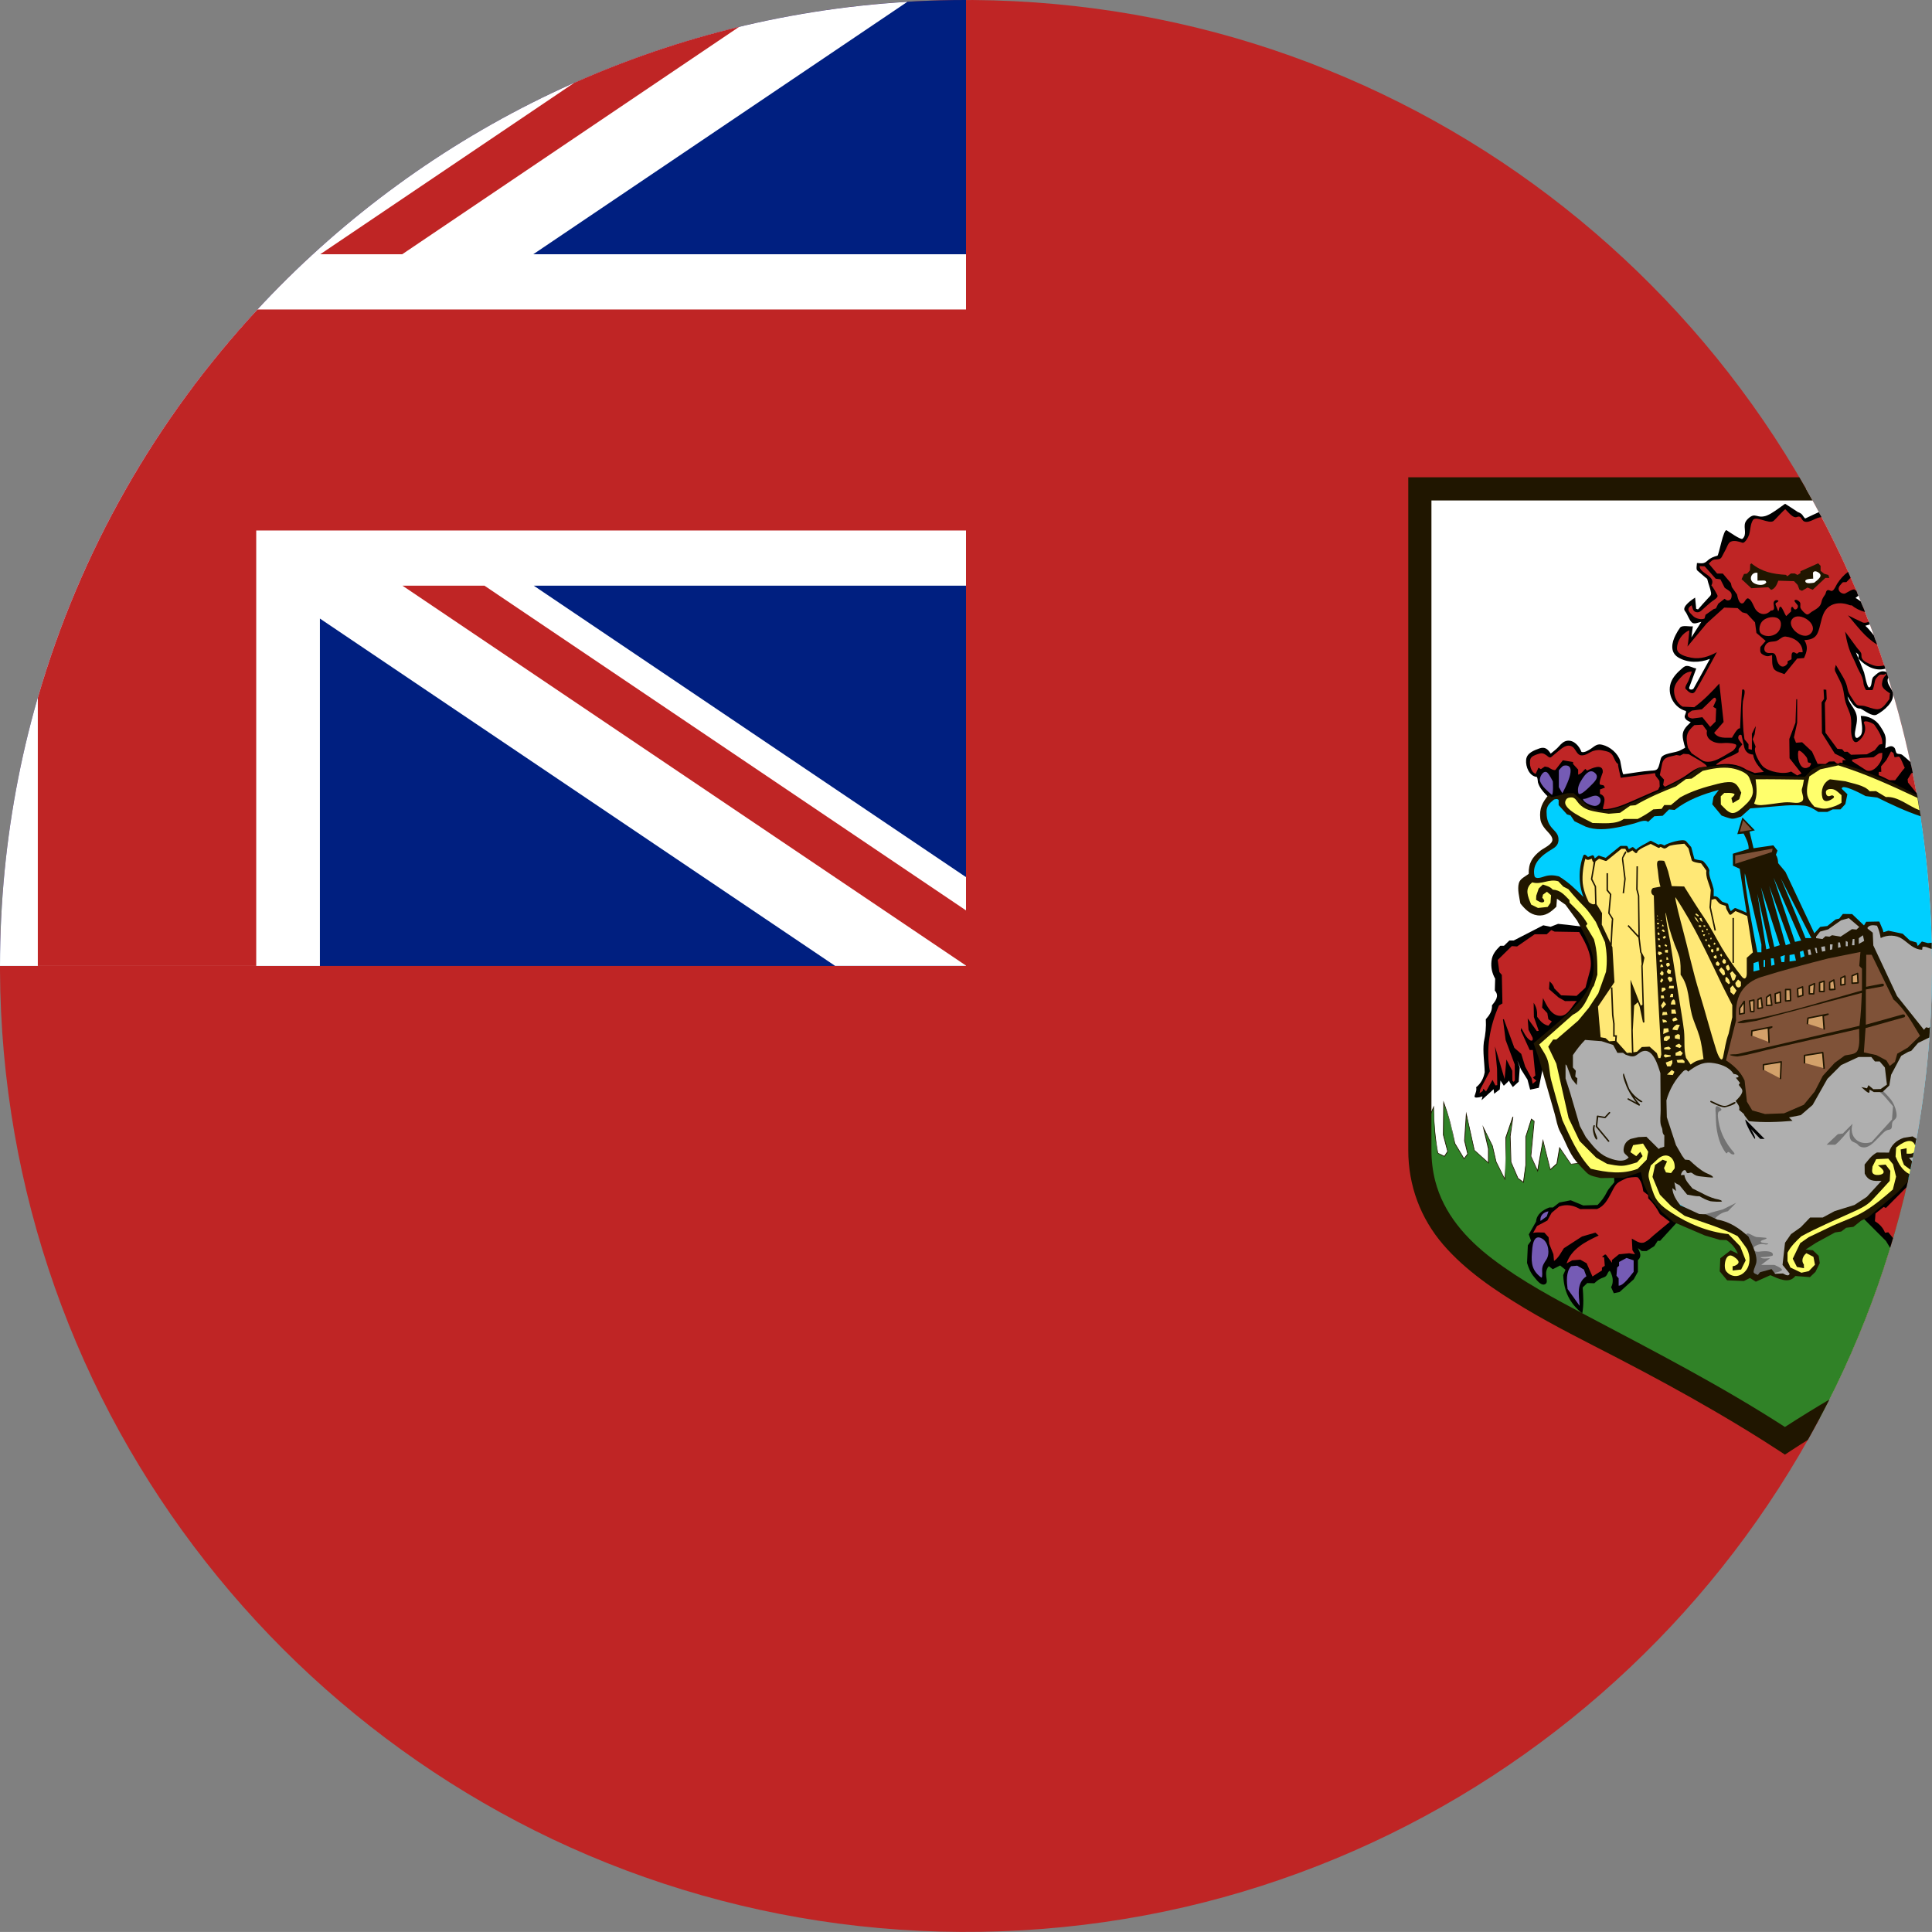
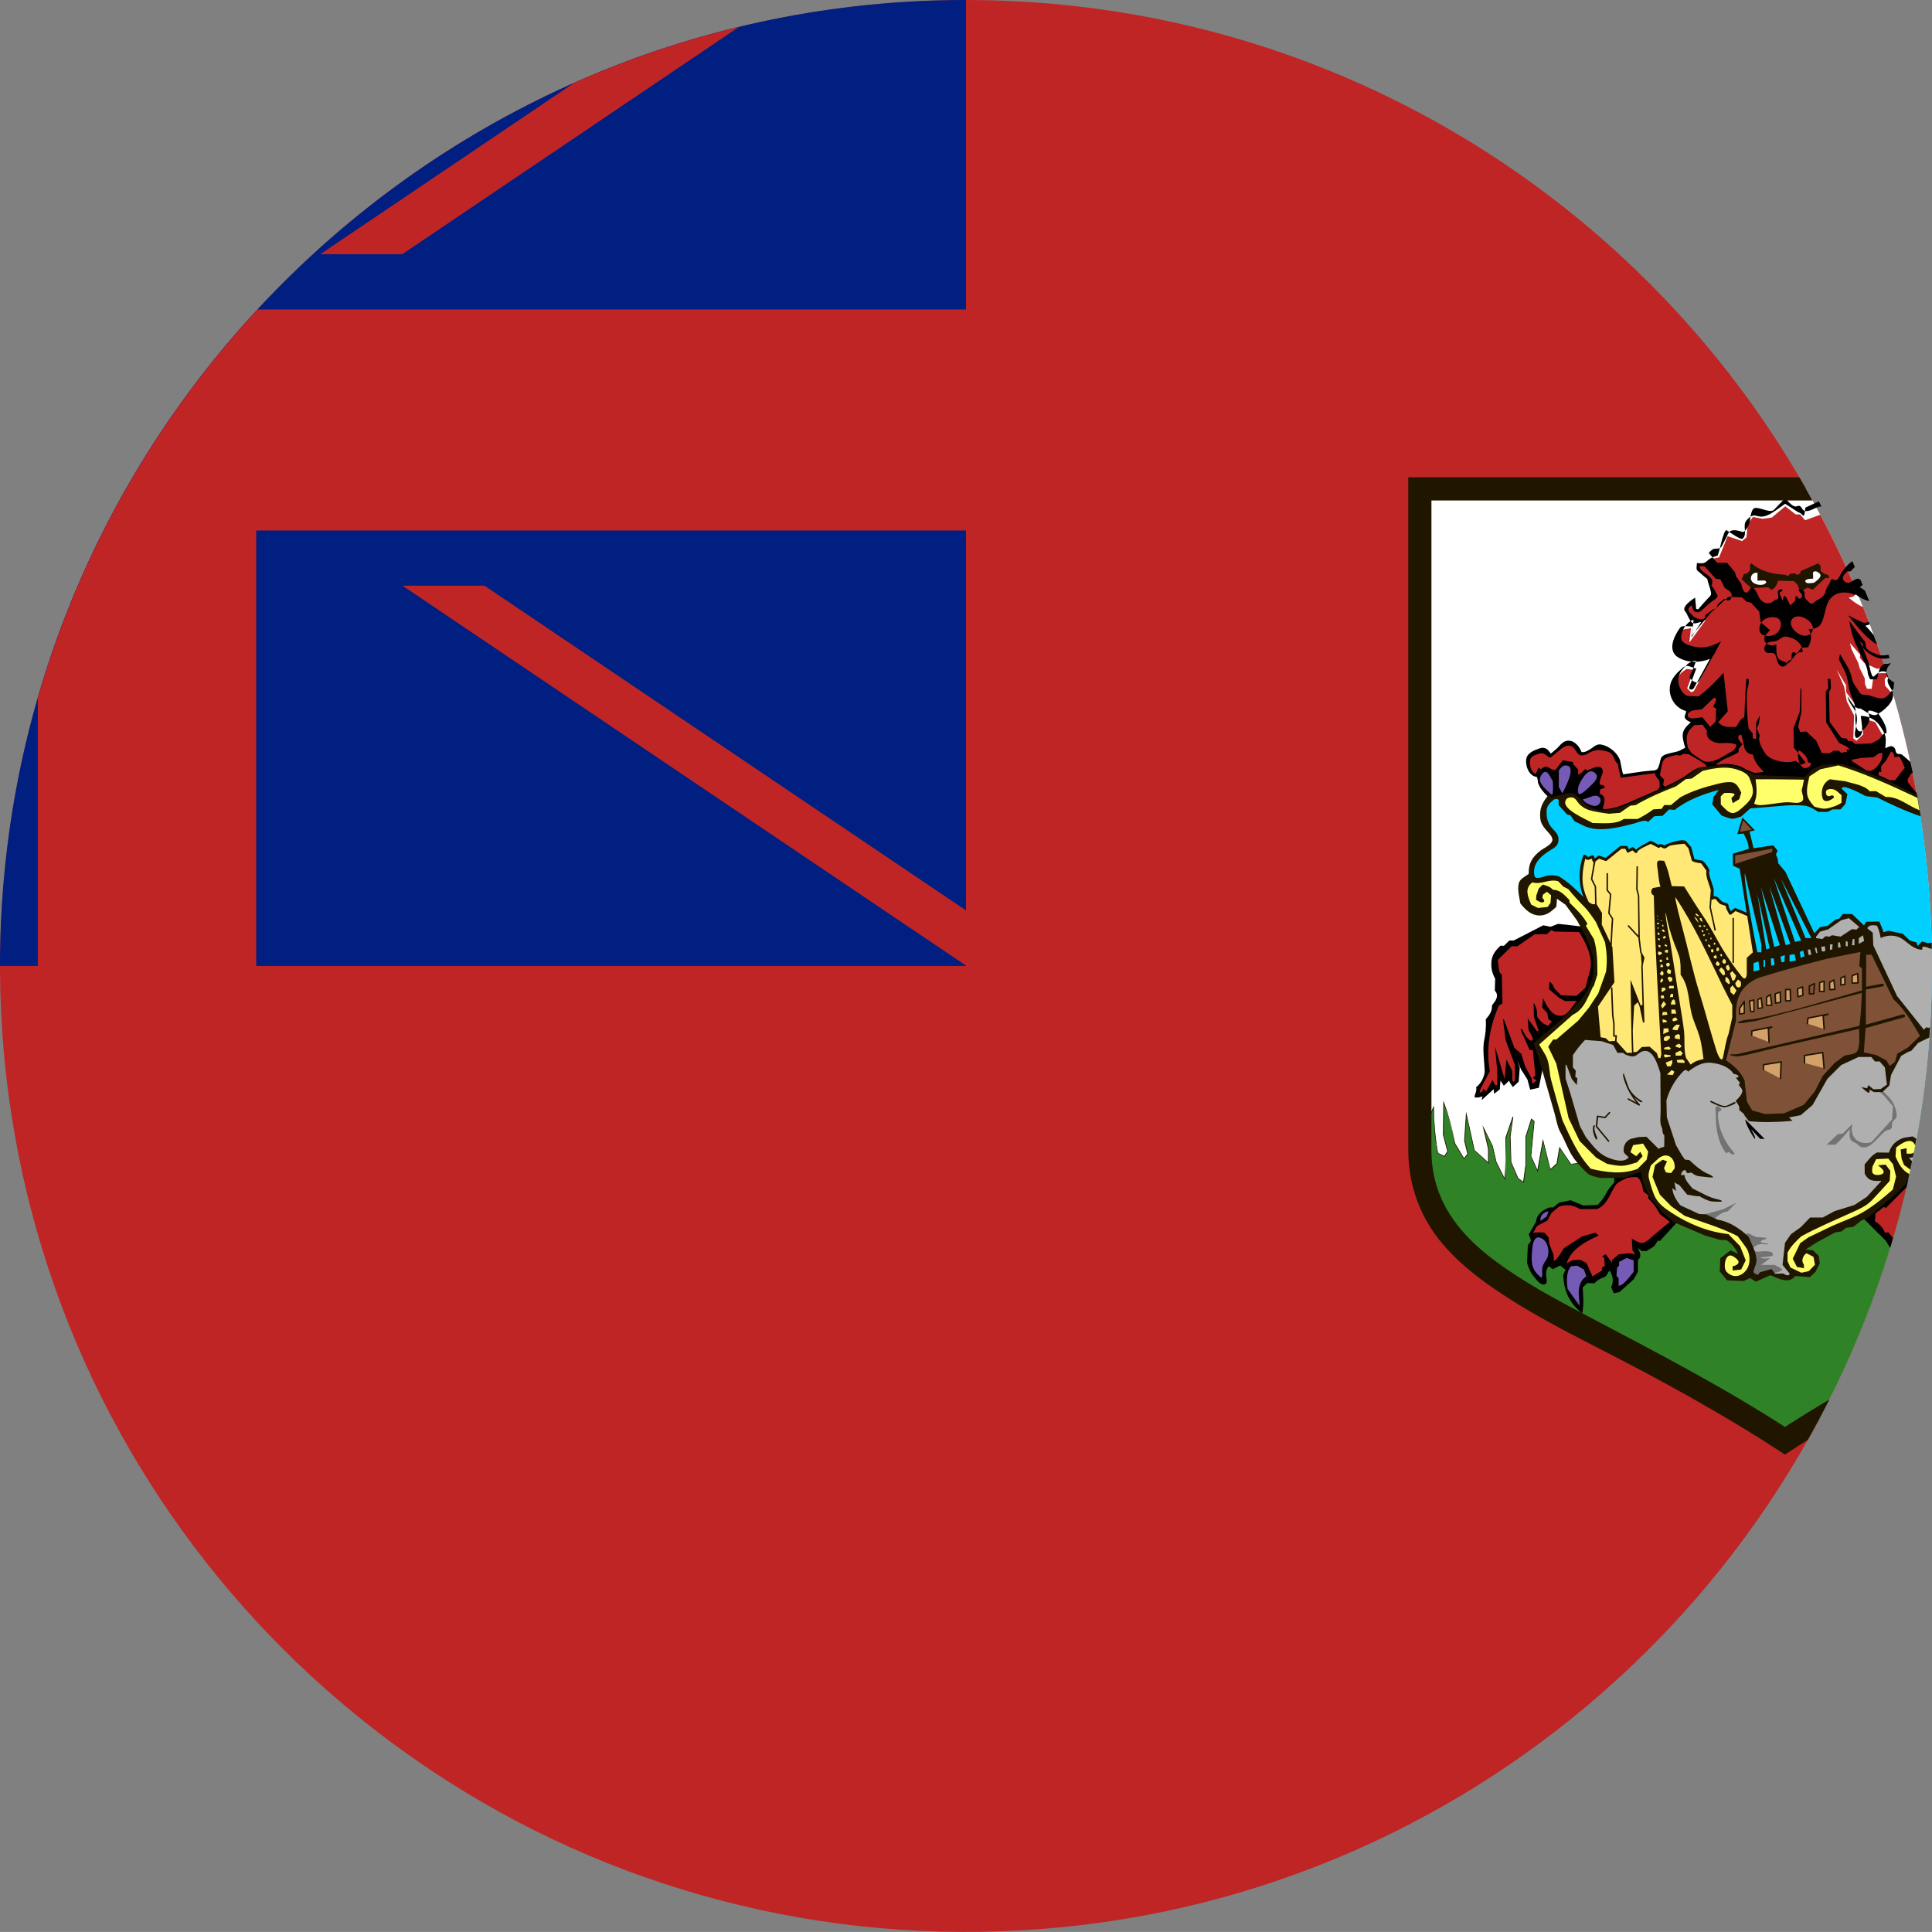
<svg xmlns="http://www.w3.org/2000/svg" version="1.1" x="0px" y="0px" viewBox="0 0 38.018 38.017" style="enable-background:new 0 0 38.018 38.017;" xml:space="preserve">
  <rect x="0" y="0" width="38.018" height="38.017" fill="#808080" stroke="none" />
  <g id="Layer_562">
    <g id="Layer_563">
      <g>
        <path style="fill:#BF2525;" d="M38.018,19.009c0-2.132-0.356-4.261-1.061-6.275c-0.679-1.941-1.676-3.769-2.939-5.392     c-1.253-1.61-2.765-3.017-4.46-4.15c-1.719-1.148-3.625-2.014-5.622-2.548c-2.079-0.556-4.251-0.752-6.397-0.588     c-2.102,0.161-4.174,0.673-6.107,1.514C9.553,2.388,7.811,3.512,6.288,4.884c-1.517,1.367-2.812,2.977-3.82,4.753     c-1.028,1.81-1.754,3.788-2.139,5.833c-0.399,2.122-0.436,4.313-0.107,6.448c0.317,2.064,0.978,4.073,1.95,5.921     c0.951,1.809,2.195,3.461,3.669,4.877c1.476,1.418,3.179,2.596,5.027,3.474c1.897,0.9,3.941,1.479,6.027,1.71     c2.143,0.237,4.327,0.112,6.428-0.375c2.02-0.469,3.958-1.273,5.718-2.369c1.732-1.078,3.289-2.436,4.594-4.006     c1.312-1.579,2.366-3.369,3.108-5.284c0.766-1.978,1.191-4.083,1.264-6.202C38.014,19.446,38.018,19.228,38.018,19.009z" />
        <path style="fill:#001F80;" d="M19.009,0C8.511,0.001,0.001,8.51,0,19.008h19.009V0z" />
        <g>
-           <path style="fill:#FFFFFF;" d="M6.295,12.172l10.139,6.835h2.575V17.26l-8.506-5.735h8.506V5.003h-8.515l7.361-4.967      C7.895,0.632,0.001,8.897,0,19.008h6.295V12.172z" />
          <g>
            <polygon style="fill:#BF2525;" points="7.92,11.525 19.009,19.001 19.009,17.915 9.533,11.525      " />
            <path style="fill:#BF2525;" d="M7.915,5.003l6.63-4.475c-1.124,0.271-2.208,0.641-3.244,1.101L6.302,5.003H7.915z" />
            <path style="fill:#BF2525;" d="M5.042,19.008v-8.569h13.967V6.09H5.067c-1.989,2.146-3.489,4.752-4.323,7.641v5.277H5.042z" />
          </g>
        </g>
        <g>
          <path style="fill:#FFFFFF;" d="M27.94,22.635c0,0.59,0.206,1.154,0.566,1.619c0.399,0.512,0.953,0.894,1.503,1.226      c0.595,0.358,1.219,0.667,1.833,0.99c0.656,0.346,1.31,0.696,1.953,1.067c0.45,0.26,0.895,0.529,1.329,0.813      c0.229-0.149,0.452-0.289,0.674-0.425c1.276-2.398,2.024-5.064,2.186-7.776c0.162-2.738-0.266-5.504-1.266-8.06      c-0.332-0.85-0.727-1.676-1.178-2.47H27.94C27.94,9.62,27.94,20.653,27.94,22.635z" />
          <g>
            <path style="fill:#308227;" d="M31.546,22.834l-0.634,0.075l-0.222-0.325l-0.054,0.314l-0.132,0.118l-0.143-0.57l-0.107,0.594       l-0.133-0.288l0.066-0.691l-0.054-0.039l-0.111,0.35v0.555l-0.046,0.339l-0.107-0.078l-0.139-0.321l-0.014-0.506l0.053-0.385       l-0.139,0.41c0.004,0.272,0.007,0.545-0.022,0.816L29.44,22.86l-0.071-0.311l-0.175-0.353l0.097,0.41v0.278l-0.278-0.249       l-0.157-0.71l-0.035,0.521l0.063,0.26l-0.074,0.097L28.627,22.5c-0.055-0.278-0.12-0.536-0.218-0.802l-0.007,0.635l0.086,0.325       l-0.064,0.099l-0.132-0.064c-0.054-0.3-0.071-0.602-0.082-0.905l-0.146,0.346c-0.013,0.271,0.008,0.571-0.115,0.819       c0.252,2.323,3.324,2.887,7.168,5.4c0.232-0.152,0.46-0.294,0.686-0.432c0.89-1.674,1.537-3.496,1.895-5.421       C35.646,22.6,33.596,22.72,31.546,22.834z" />
            <path style="fill:#201600;" d="M31.545,22.828l-0.63,0.074l-0.229-0.335l-0.056,0.328l-0.121,0.109l-0.147-0.591l-0.108,0.605       l-0.122-0.267l0.065-0.689c0-0.004-0.065-0.052-0.065-0.052l-0.114,0.36v0.556l-0.045,0.327l-0.096-0.07l-0.137-0.318       l-0.015-0.503l0.054-0.385l-0.014-0.003l-0.14,0.41c0,0.267,0.007,0.53-0.02,0.793l-0.159-0.318l-0.072-0.312l-0.202-0.409       l0.11,0.469v0.262l-0.264-0.237l-0.168-0.756l-0.038,0.57c0,0.001,0.062,0.259,0.062,0.259L28.81,22.79l-0.176-0.293       c-0.055-0.277-0.12-0.536-0.218-0.802l-0.014-0.036l-0.007,0.673l0.085,0.323l-0.059,0.091l-0.122-0.059       c-0.054-0.295-0.082-0.601-0.082-0.901l-0.001-0.032l-0.158,0.375c-0.021,0.275,0.009,0.567-0.116,0.819       c0.127,1.173,1.095,1.947,2.037,2.517c1.256,0.76,2.595,1.371,3.863,2.109c0.43,0.25,0.853,0.511,1.27,0.783       c0.226-0.147,0.455-0.289,0.684-0.428c0.004-0.007,0.008-0.014,0.012-0.021c-0.232,0.141-0.463,0.285-0.691,0.434       c-1.249-0.816-2.572-1.505-3.891-2.199c-0.639-0.336-1.282-0.68-1.87-1.102c-0.53-0.382-1.017-0.858-1.254-1.479       c-0.074-0.196-0.123-0.401-0.146-0.609c0.123-0.249,0.102-0.548,0.116-0.819l0.133-0.315c0.006,0.152,0.012,0.305,0.023,0.457       c0.011,0.14,0.045,0.277,0.058,0.418c0,0.003,0.141,0.071,0.141,0.071l0.068-0.104c0.001-0.003-0.085-0.33-0.085-0.33       l0.007-0.595c0.091,0.25,0.167,0.5,0.203,0.764l0.184,0.306l0.005,0.009l0.081-0.105c0.002-0.002-0.062-0.265-0.062-0.265       l0.032-0.47l0.146,0.661c0,0.002,0.292,0.264,0.292,0.264v-0.296l-0.082-0.35l0.146,0.296l0.072,0.312l0.182,0.364l0.003-0.024       c0-0.272,0.022-0.544,0.022-0.816l0.114-0.337l-0.044,0.312l0.015,0.506l0.139,0.324c0.001,0.002,0.119,0.088,0.119,0.088       l0.048-0.352v-0.554l0.107-0.339l0.043,0.031l-0.064,0.687c0,0.002,0.143,0.313,0.143,0.313l0.104-0.585l0.138,0.55       l0.141-0.126c0.002-0.001,0.053-0.3,0.053-0.3l0.211,0.309c0.003,0.004,0.641-0.071,0.641-0.071       c2.05-0.112,4.099-0.233,6.148-0.335c0.001-0.005,0.002-0.01,0.003-0.015C35.646,22.593,33.597,22.73,31.545,22.828z" />
          </g>
          <g>
            <g>
              <g>
                <g>
                  <path style="fill:#BF2525;" d="M35.422,10.123h-0.086l-0.206-0.16l-0.264,0.221l-0.179,0.025l-0.192-0.036l-0.1,0.132          l-0.028,0.267l-0.086,0.075l-0.285-0.096l-0.168,0.417L33.676,11l-0.118,0.117l-0.139-0.007l-0.004,0.096l0.214,0.171          l0.021,0.154l0.082,0.192l-0.31,0.303l-0.072-0.021l-0.035-0.164l-0.121,0.093l-0.015,0.079l0.153,0.199l0.231-0.007          l-0.32,0.438l0.032-0.282l-0.168,0.029c-0.089,0.118-0.24,0.341-0.105,0.478c0.175,0.178,0.513,0.144,0.712,0.035          l-0.385,0.699l-0.054,0.018l-0.075-0.075l0.136-0.364l-0.149-0.017l-0.093,0.068c-0.109,0.11-0.216,0.238-0.192,0.404          c0.021,0.16,0.138,0.303,0.299,0.337l-0.003,0.039c-0.062,0.12,0.055,0.167,0.156,0.182          c-0.095,0.091-0.214,0.17-0.214,0.314l0.047,0.228l-0.15,0.079l-0.32,0.092l-0.089,0.271l-0.713,0.096l-0.046-0.246          l-0.032-0.067l-0.125-0.178c-0.118-0.056-0.267-0.125-0.382-0.025l-0.149,0.064l-0.082,0.011l-0.05-0.093          c-0.087-0.118-0.254-0.162-0.349-0.025l-0.196,0.164c-0.052-0.058-0.095-0.126-0.182-0.11          c-0.076,0.015-0.165,0.049-0.221,0.104c-0.116,0.114,0.005,0.378,0.156,0.394c0.042,0.069,0.041,0.172,0.078,0.249          l0.171,0.178l0.225-0.036l0.146-0.039l0.156,0.053l0.101,0.132c0.221,0.174,0.489,0.173,0.748,0.093l0.994-0.435          l0.324-0.178l0.222-0.143l0.58-0.096l0.264,0.067l0.257,0.171l1.013,0.021l0.043-0.067l0.195-0.132          c0.146-0.022,0.303-0.059,0.452-0.056c0.142,0.004,0.269,0.084,0.398,0.131c0.139,0.051,0.282,0.083,0.418,0.142          c0.151,0.064,0.297,0.142,0.44,0.221l0.24,0.118c-0.034-0.19-0.071-0.378-0.11-0.566l-0.042-0.003l-0.185-0.237          l-0.086,0.012l-0.028-0.121l-0.058-0.041l-0.147,0.066l0.005-0.259L36.9,14.21l-0.23-0.071l-0.02,0.074l0.012,0.24          l-0.13,0.124l-0.062-0.045l0.015-0.454l-0.143-0.276l-0.053-0.29l-0.146-0.333l0.181,0.302l0.007,0.143l0.204,0.28          l0.085,0.007l0.278,0.1l0.142-0.042l0.167-0.197l0.014-0.138l-0.128-0.145l-0.005-0.126l0.056-0.067          c-0.002-0.005-0.039-0.051-0.039-0.051l-0.126,0.004l-0.123,0.127l-0.024,0.178h-0.093l-0.04-0.093l-0.005-0.112          l-0.104-0.213l-0.021-0.085l-0.135-0.278l-0.031-0.119l0.202,0.228l-0.005,0.066l0.083,0.095l0.252,0.119l0.154-0.038          c-0.056-0.168-0.112-0.336-0.172-0.502l-0.036-0.038l-0.353-0.349l0.156,0.06l0.1-0.034          c-0.04-0.106-0.081-0.212-0.123-0.316c-0.106-0.042-0.195-0.112-0.283-0.184l0.086-0.018          c0.028-0.025,0.056-0.05,0.084-0.076c-0.22-0.525-0.464-1.038-0.729-1.538l-0.299,0.109L35.422,10.123z" />
                  <path style="fill:#BF2525;" d="M31.345,18.579c-0.048-0.111-0.132-0.214-0.198-0.315l-0.311-0.038l-0.172-0.017l-0.15,0.057          l-0.142-0.028l-0.578,0.298h-0.081l-0.106,0.104h-0.073c-0.155,0.155-0.237,0.412-0.087,0.605l0.005,0.007l-0.008,0.231          c0.091,0.119,0.021,0.218-0.055,0.309c0.004,0.11-0.051,0.196-0.121,0.275c0.008,0.155-0.009,0.293-0.04,0.444          c-0.021,0.074-0.004,0.153,0.002,0.227c0.007,0.094,0.011,0.188,0.013,0.282c0.004,0.148-0.052,0.287-0.163,0.386          c0.011,0.062-0.014,0.103-0.032,0.16c0.018,0,0.037-0.001,0.056-0.001l0.11-0.029l-0.007,0.027l0.208-0.189l0.011,0.096          l0.06-0.047l0.017-0.246l0.095,0.145l0.052-0.048l0.052-0.057l0.043,0.084l0.032,0.048l0.083-0.075l0.02-0.258l-0.045-0.137          l0.054-0.02l0.068,0.169l0.131,0.208l0.046,0.175l0.126-0.026l0.067-0.337l0.018-0.168l-0.129-0.343l0.517-0.458          l0.206-0.184c0.002-0.002,0.203-0.207,0.288-0.371l0.024-0.048c0.075-0.146,0.139-0.281,0.139-0.449          C31.388,18.896,31.399,18.703,31.345,18.579z" />
                  <path style="fill:#BF2525;" d="M32.673,23.797c-0.074-0.078-0.141-0.169-0.202-0.257c-0.082-0.172-0.146-0.327-0.127-0.521          l-0.274,0.113l-0.279,0.021l0.006,0.116l-0.005,0.008c-0.04,0.075-0.111,0.126-0.15,0.203          c-0.047,0.092-0.106,0.181-0.183,0.251l-0.009,0.008l-0.299,0.009l-0.245-0.101l-0.207,0.042l-0.128,0.1h-0.077          c-0.107,0.04-0.237,0.12-0.237,0.25v0.007l-0.14,0.248l0.045,0.127l-0.067,0.094l-0.016,0.332          c0.048,0.155,0.139,0.318,0.282,0.407c0.014,0.01,0.032-0.004,0.043-0.012c0.004-0.133-0.04-0.232,0.052-0.345l0.017-0.022          l0.087,0.067l0.144-0.075l0.139,0.111l-0.051,0.117c0.005,0.13,0.006,0.264,0.069,0.381c0.065,0.122,0.15,0.228,0.256,0.315          c0.025-0.155,0.001-0.3,0.001-0.455l-0.001-0.013l0.106-0.104l0.14,0.003c0.058-0.053,0.107-0.117,0.19-0.114          c0.019-0.012,0.067-0.06,0.074-0.067c0.001-0.002,0.001-0.005,0.002-0.008c0.002-0.014,0.009-0.05,0.05-0.053          c0.114,0,0.087,0.286,0.056,0.349l0.038,0.086l0.084-0.018l0.271-0.244l0.075-0.137v-0.233l0.01-0.009          c0.01-0.008,0.036-0.034,0.045-0.055c0.003-0.016-0.021-0.086-0.052-0.149l0.043-0.035l0.068,0.051h0.077l0.14-0.087          l0.071-0.112h0.052l0.326-0.357C32.88,23.958,32.761,23.889,32.673,23.797z" />
                  <path style="fill:#BF2525;" d="M37.347,23.461c-0.185,0.191-0.445,0.346-0.674,0.478l0.463,0.463          c0.018,0.041,0.041,0.082,0.067,0.123c0.132-0.435,0.248-0.876,0.349-1.323c-0.017-0.005-0.034-0.009-0.051-0.014          C37.459,23.278,37.417,23.388,37.347,23.461z" />
                </g>
                <g>
                  <g>
                    <path style="fill:#201600;" d="M35.978,11.314l-0.083-0.024l-0.069-0.057v-0.098l-0.048-0.05l-0.349,0.157v0.036           l-0.057,0.036l-0.055-0.029h-0.076L35.17,11.34l-0.026-0.028c-0.263-0.017-0.471-0.057-0.68-0.226l-0.023,0.019           l-0.005,0.119l-0.057,0.064l-0.06,0.007l-0.048,0.102l0.192,0.178l0.333-0.019l0.057,0.052           c0.082-0.027,0.112-0.106,0.141-0.181l0.309,0.009l0.071,0.074l0.036,0.095l0.05,0.021l0.109-0.064l0.102,0.043           l0.249-0.233h0.078L35.978,11.314z" />
                    <path style="fill:#FFFFFF;" d="M34.733,11.426c-0.019-0.007-0.149,0-0.149,0v-0.154c-0.112-0.021-0.176,0.115-0.09,0.189           c0.061,0.052,0.214,0.079,0.264-0.002C34.757,11.459,34.752,11.433,34.733,11.426z" />
                    <path style="fill:#FFFFFF;" d="M35.759,11.252c-0.033-0.017-0.066-0.014-0.083,0.017l0.004,0.118           c-0.027,0-0.184,0.002-0.151,0.063c0.023,0.044,0.133,0.021,0.171,0.016C35.774,11.405,35.902,11.324,35.759,11.252z" />
                  </g>
                  <g>
                    <g>
-                       <path d="M35.467,10.133c-0.033-0.043-0.083-0.054-0.131-0.073c0.014,0.005,0.025,0.009,0.039,0.013            c-0.081-0.053-0.163-0.105-0.244-0.158c-0.006-0.004-0.036,0.023-0.041,0.025c-0.104,0.071-0.204,0.156-0.321,0.204            c-0.039,0.016-0.08,0.023-0.123,0.022c-0.046-0.002-0.106-0.029-0.149-0.02c-0.058,0.013-0.138,0.087-0.156,0.143            c-0.034,0.103,0.042,0.23-0.052,0.313c-0.033,0.028-0.271-0.142-0.312-0.167c-0.062-0.035-0.154,0.491-0.181,0.5            c-0.072,0.019-0.14,0.044-0.194,0.096c-0.073,0.07-0.114,0.053-0.209,0.048c-0.002,0.039-0.021,0.124,0.007,0.148            l0.157,0.135c0.008,0.007,0.037,0.024,0.039,0.035c0.019,0.089,0.058,0.173,0.073,0.263c0.01,0.055-0.02,0.07-0.057,0.111            c-0.066,0.073-0.134,0.145-0.197,0.22c-0.001,0.002-0.035-0.008-0.037-0.011c-0.004-0.005-0.002-0.024-0.003-0.03            c-0.006-0.064-0.014-0.127-0.019-0.19c-0.048,0.03-0.268,0.176-0.201,0.262c0.054,0.065,0.077,0.171,0.138,0.227            c0.048,0.044,0.132-0.005,0.186-0.012c-0.065,0.102-0.131,0.204-0.196,0.306c0.01-0.072,0.019-0.145,0.029-0.218            c-0.066,0.01-0.205-0.029-0.25,0.024c-0.033,0.046-0.064,0.095-0.089,0.146c-0.076,0.145-0.115,0.337,0.047,0.439            c0.184,0.115,0.433,0.11,0.628,0.032c-0.071,0.129-0.142,0.258-0.213,0.387c-0.036,0.065-0.071,0.129-0.107,0.193            c-0.019,0.036-0.104,0.03-0.088-0.018c0.048-0.124,0.092-0.25,0.139-0.374c-0.062-0.008-0.128-0.053-0.188-0.05            c-0.049,0.002-0.085,0.045-0.119,0.074c-0.093,0.08-0.183,0.184-0.207,0.308c-0.044,0.217,0.095,0.447,0.31,0.505            c0.015,0.043-0.036,0.082-0.021,0.128c0.018,0.05,0.071,0.074,0.117,0.092c-0.048,0.048-0.101,0.093-0.132,0.153            c-0.051,0.095-0.018,0.194,0.005,0.292c0.003,0.009,0.023,0.056,0.011,0.062c-0.029,0.016-0.058,0.031-0.089,0.046            c-0.096,0.055-0.351,0.051-0.383,0.161c-0.021,0.06-0.029,0.147-0.064,0.199c-0.027,0.041-0.089,0.038-0.132,0.041            c-0.181,0.012-0.362,0.048-0.541,0.072c-0.02,0-0.056-0.235-0.063-0.263c-0.045-0.15-0.201-0.281-0.349-0.317            c-0.103-0.03-0.15,0.023-0.226,0.075c-0.042,0.029-0.135,0.087-0.188,0.064c-0.042-0.112-0.145-0.235-0.277-0.22            c-0.069,0.008-0.118,0.056-0.162,0.106c-0.048,0.057-0.109,0.1-0.166,0.148c-0.058-0.09-0.111-0.138-0.219-0.104            c-0.11,0.04-0.253,0.09-0.265,0.227c-0.012,0.134,0.061,0.321,0.212,0.336c0.017,0.03,0.015,0.076,0.021,0.109            c0.029,0.095,0.089,0.168,0.157,0.239c0.085,0.09,0.133,0.076,0.253,0.056c0.101-0.017,0.212-0.065,0.31-0.018            c0.059,0.028,0.085,0.082,0.122,0.131c0.039,0.051,0.098,0.075,0.153,0.103c0.24,0.119,0.505,0.068,0.74-0.034            c0.28-0.123,0.562-0.24,0.841-0.369c0.109-0.051,0.22-0.104,0.32-0.171c0.102-0.066,0.2-0.153,0.321-0.185            c0.107-0.028,0.222-0.029,0.331-0.048c0.134-0.022,0.254-0.024,0.383,0.02c0.103,0.034,0.175,0.103,0.27,0.15            c0.102,0.052,0.224,0.04,0.335,0.042c0.15,0.003,0.302,0.006,0.453,0.01c0.065,0.002,0.242,0.042,0.302,0.006            c0.047-0.024,0.077-0.103,0.125-0.138c0.089-0.063,0.162-0.071,0.267-0.086c0.103-0.015,0.207-0.04,0.312-0.023            c0.1,0.016,0.19,0.062,0.284,0.098c0.189,0.07,0.384,0.102,0.566,0.192c0.209,0.103,0.415,0.211,0.623,0.317            c-0.005-0.028-0.01-0.057-0.016-0.085l-0.011-0.009l-0.16-0.198l-0.007-0.062l0.072-0.119l0.029-0.01            c-0.015-0.071-0.03-0.142-0.046-0.213c-0.048-0.046-0.1-0.088-0.15-0.131c-0.045-0.038-0.068-0.016-0.112-0.035            c-0.031-0.013-0.028-0.087-0.052-0.112c-0.058-0.064-0.117-0.018-0.18,0.009c0.002-0.078,0.02-0.159,0.001-0.236            c-0.017-0.072-0.068-0.146-0.108-0.207c-0.08-0.123-0.23-0.197-0.376-0.194c0.008,0.092,0.059,0.311-0.004,0.384            c-0.083,0.095-0.124,0.039-0.109-0.068c0.016-0.109,0.056-0.227,0.029-0.337c-0.031-0.133-0.152-0.223-0.176-0.362            c0.066,0.09,0.125,0.243,0.254,0.239c0.002,0,0.005,0.002,0.008,0.002c-0.002,0-0.004,0-0.006-0.001            c0.078,0.035,0.229,0.166,0.319,0.117c0.137-0.074,0.359-0.253,0.315-0.432c-0.002-0.005-0.003-0.011-0.005-0.016            c-0.033-0.095-0.133-0.171-0.084-0.281c-0.011-0.036-0.024-0.072-0.035-0.108c-0.116-0.047-0.174,0.022-0.254,0.091            c-0.055,0.048-0.022,0.188-0.083,0.212c-0.045,0.017-0.091-0.26-0.104-0.295c-0.05-0.133-0.104-0.265-0.161-0.394            c0.016,0.015,0.035,0.023,0.048,0.041c0.018,0.026-0.012,0.059,0.01,0.085c0.128,0.143,0.33,0.251,0.522,0.193            c-0.007-0.021-0.014-0.042-0.021-0.062c-0.104,0.017-0.151,0.023-0.251-0.017c-0.066-0.027-0.157-0.057-0.19-0.128            c-0.016-0.035,0-0.075-0.02-0.109c-0.022-0.038-0.056-0.066-0.081-0.101c-0.076-0.104-0.153-0.208-0.229-0.312            c0.029,0.18,0.071,0.357,0.157,0.519c0.046,0.087,0.076,0.181,0.124,0.267c0.043,0.076,0.076,0.15,0.081,0.239            c0,0.021,0.038,0.126,0.055,0.126h0.114c0.031,0,0.049-0.191,0.072-0.222c0.025-0.031,0.062-0.086,0.107-0.084            c0.015,0.001,0.088,0.01,0.078-0.021c0.009,0.007,0.018,0.014,0.026,0.021c-0.059,0.052-0.079,0.099-0.088,0.176            c-0.012,0.097,0.093,0.145,0.155,0.194c0.001-0.005,0.002-0.01,0.002-0.015c0.003,0.007,0.005,0.015,0.007,0.022            c-0.003-0.002-0.006-0.005-0.009-0.007c-0.004,0.038-0.007,0.076-0.011,0.114c0.001-0.002,0.004-0.004,0.006-0.007            c-0.002,0.005-0.005,0.011-0.007,0.015c0-0.002,0-0.005,0.001-0.008c-0.064,0.076-0.128,0.205-0.246,0.198            c-0.078-0.005-0.162-0.041-0.237-0.062c-0.046-0.012-0.095-0.005-0.14-0.017c-0.036-0.009-0.092-0.111-0.114-0.142            c-0.039-0.055-0.073-0.114-0.085-0.181c-0.028-0.155-0.107-0.257-0.184-0.392l-0.047-0.079l-0.02,0.08l0.004,0.034            l0.002,0.008c0.005,0.014,0.019,0.036,0.022,0.044c0.042,0.093,0.1,0.184,0.127,0.283            c0.027,0.097,0.029,0.198,0.059,0.294c0.029,0.095,0.083,0.184,0.1,0.283c0.014,0.084,0.01,0.169,0.007,0.254            c-0.002,0.075,0.024,0.318,0.147,0.218c0.11-0.089,0.167-0.219,0.103-0.361c0.001-0.003,0.001-0.005,0.002-0.008            c0.017-0.052,0.187,0.023,0.206,0.051c0.073,0.106,0.16,0.232,0.157,0.366v0.009l-0.063,0.016l-0.087,0.109l-0.155,0.08            l-0.312,0.009l-0.068-0.059l-0.063,0.002l-0.043-0.052l-0.095-0.008l-0.234-0.317l-0.012-0.585l0.037-0.076l-0.008-0.184            l-0.054-0.005l0.01,0.184l-0.049,0.069l0.007,0.605l0.254,0.404l0.148,0.072l0.07,0.057h-0.066v0.055l-0.053-0.008            l-0.016,0.017c-0.013,0-0.025,0.001-0.039,0.003l-0.055-0.043l-0.102,0.003l-0.071,0.048l-0.155-0.003l-0.11-0.242            l-0.195-0.183l-0.121,0.01l-0.04-0.106l0.064-0.289v-0.462h-0.018l-0.015,0.46l-0.122,0.322l0.005,0.38l0.235,0.299            l-0.084,0.039l-0.121-0.077c-0.141,0.065-0.433,0.007-0.548-0.095c-0.061-0.053-0.21-0.302-0.15-0.39            c0.004-0.005-0.058-0.149-0.058-0.149l0.038-0.096l0.02-0.132v-0.031l-0.073,0.15v0.314l-0.067-0.014v-0.095l-0.079-0.096            l-0.021-0.166c-0.009-0.193-0.028-0.393-0.009-0.585c0.004-0.037,0.082-0.268-0.016-0.225            c-0.021,0.254-0.03,0.508-0.041,0.763c-0.047-0.032-0.158,0.181-0.158,0.181c-0.134-0.002-0.266,0.023-0.352-0.096            l0.186-0.213l-0.084-0.756c-0.155,0.169-0.308,0.33-0.494,0.465l-0.229-0.011c-0.106-0.064-0.167-0.188-0.168-0.31            c-0.001-0.138,0.098-0.23,0.188-0.321c0.063-0.042,0.09-0.056,0.164-0.061c-0.023,0.061-0.046,0.122-0.068,0.182            c-0.011,0.031-0.085,0.129-0.055,0.161c0.053,0.057,0.137,0.137,0.194,0.038c0.146-0.248,0.279-0.503,0.417-0.756            c0.001-0.002,0.002-0.003,0.003-0.005c-0.159,0.086-0.322,0.144-0.505,0.109c-0.093-0.018-0.288-0.062-0.28-0.189            c0.002-0.147,0.109-0.298,0.243-0.349c-0.01,0.107-0.018,0.213-0.037,0.318c0.126-0.151,0.252-0.303,0.378-0.454            l0.345-0.312l0.264,0.01l0.091,0.083l0.09,0.024l0.161,0.173l0.028,0.209l0.182,0.157l-0.104,0.119            c-0.003,0.048-0.016,0.108,0.033,0.14c0.045,0.03,0.1,0.056,0.153,0.033l0.044-0.012c0.005,0.081-0.014,0.229,0.053,0.289            c0.052,0.047,0.127,0.056,0.19,0.085l0.251-0.307l0.134-0.01c0.06-0.133,0.085-0.222,0.007-0.353            c0.11-0.006,0.211-0.029,0.26-0.137c0.056-0.124,0.063-0.263,0.119-0.386c0.094-0.21,0.322-0.241,0.518-0.163l0.041,0.004            c0.059,0.053,0.157,0.104,0.256,0.127c-0.027-0.069-0.057-0.138-0.085-0.207c-0.034-0.021-0.064-0.052-0.103-0.066            c0.019-0.016,0.037-0.031,0.057-0.046c-0.016-0.038-0.03-0.076-0.047-0.114c-0.001,0.002-0.003,0.005-0.005,0.007            c-0.004,0.003-0.007,0.006-0.01,0.011c0.003-0.083-0.181,0.049-0.202,0.054c-0.048,0.012-0.112-0.026-0.123-0.075            c-0.014-0.058,0.047-0.112,0.083-0.148l0.068-0.002l0.083-0.087c-0.017-0.038-0.033-0.077-0.05-0.115            c-0.085,0.063-0.155,0.142-0.212,0.23c-0.025,0.039-0.054,0.119-0.096,0.142c-0.033,0.018-0.071-0.033-0.106-0.006            c-0.025,0.02-0.021,0.061-0.04,0.085c-0.033,0.046-0.06,0.087-0.07,0.144c-0.02,0.104-0.116,0.142-0.195,0.193            c-0.027,0.018-0.068,0.068-0.105,0.044c-0.037-0.025-0.086-0.073-0.107-0.112c-0.023-0.041,0.009-0.087-0.019-0.125            c-0.016-0.022-0.074-0.064-0.102-0.035c-0.018,0.018,0.056,0.082,0.063,0.102c0.014,0.035-0.024,0.093-0.065,0.074            c-0.018-0.008-0.027-0.052-0.05-0.046c-0.025,0.007-0.017,0.07-0.017,0.088l-0.095,0.092            c-0.031-0.031-0.077-0.176-0.111-0.184c-0.036-0.008-0.028,0.083-0.047,0.089c-0.001,0.001-0.044-0.11-0.048-0.119            c-0.023-0.058,0.026-0.039,0.05-0.081c0.011-0.02-0.085-0.043-0.093,0.038c-0.005,0.052,0.047,0.15-0.053,0.148            c-0.089,0.096-0.209,0.091-0.292-0.008c-0.047-0.056-0.082-0.206-0.155-0.23c-0.042-0.014-0.068,0.078-0.101,0.093            c-0.079,0.036-0.109-0.126-0.119-0.171l-0.103-0.147l-0.019-0.078l-0.157-0.186H33.79l-0.165-0.195            c0.04-0.041,0.07-0.082,0.132-0.083c0.048-0.002,0.094,0,0.122-0.046c0.027-0.053,0.056-0.105,0.083-0.157            c0.023-0.043,0.046-0.123,0.094-0.146c0.066-0.032,0.163-0.004,0.229,0.019c0.053,0.019,0.122-0.119,0.133-0.154            c0.029-0.094,0.023-0.202,0.074-0.288c0.059-0.098,0.314,0.082,0.408,0.014c0.026-0.019,0.222-0.24,0.233-0.229            c0.052,0.048,0.148,0.183,0.226,0.152c0.097-0.038,0.081,0.064,0.15,0.089c0.101,0.036,0.23-0.09,0.335-0.085            c-0.018-0.033-0.035-0.067-0.053-0.1c-0.089,0.041-0.178,0.081-0.266,0.124C35.51,10.202,35.477,10.145,35.467,10.133z             M37.12,14.957l0.092-0.171l0.048,0.032c0.007,0.025,0.013,0.051,0.018,0.077c0.007,0.022,0.082-0.023,0.1,0.001            c0.047,0.064,0.069,0.143,0.104,0.214l-0.046,0.054l-0.143,0.189h-0.111c-0.07-0.034-0.14-0.072-0.213-0.099l0.001-0.064            l0.05-0.001l-0.004-0.109L37.12,14.957z M36.447,14.948l0.167-0.032l0.253-0.015l0.107-0.076l0.064-0.012            c0.005,0-0.003,0.098-0.003,0.098c-0.024,0.114-0.171,0.302-0.306,0.25l-0.283-0.182V14.948z M35.386,14.791            c0.014-0.072,0.145,0.085,0.158,0.103c0.024,0.031,0.021,0.056,0.03,0.094c0.007,0.029,0.034,0.017,0.055,0.027            c0.025,0.013-0.012,0.056-0.019,0.069C35.428,15.207,35.361,14.927,35.386,14.791z M32.629,15.539            c-0.175,0.077-0.35,0.153-0.523,0.229c-0.176,0.077-0.358,0.155-0.554,0.155l-0.01-0.019            c0.026-0.115,0.078-0.232-0.059-0.282l0.002-0.087l0.098-0.037l-0.028-0.044c0,0-0.041-0.009-0.062-0.013            c-0.053-0.007,0.044-0.227,0.046-0.242c0.015-0.192-0.23-0.077-0.307-0.035l-0.036-0.034            c-0.046,0.044-0.076,0.095-0.141,0.114v-0.1l-0.1-0.11v-0.039l-0.201-0.034c0,0-0.135,0.175-0.14,0.181            c-0.018,0.04-0.132-0.031-0.146-0.044l-0.069-0.014l-0.078,0.052l-0.047-0.029l-0.055,0.121            c-0.099-0.033-0.131-0.202-0.104-0.29c0.018-0.057,0.095-0.081,0.146-0.099c0.074-0.026,0.107-0.021,0.171,0.024            c0.022,0.017,0.061,0.061,0.092,0.035c0.046-0.038,0.092-0.077,0.138-0.115c0.076-0.063,0.175-0.151,0.278-0.089            c0.068,0.041,0.086,0.161,0.174,0.17c0.086,0.008,0.16-0.058,0.236-0.087c0.08-0.021,0.126-0.026,0.204-0.006            c0.065,0.014,0.124,0.023,0.168,0.078c0.041,0.049,0.06,0.155,0.118,0.185c0,0.002,0.001,0.004,0.002,0.007            c-0.01,0.007,0.03,0.167,0.035,0.194c0.005,0.022,0.009,0.044,0.014,0.066c0.001,0.008,0.031,0,0.041-0.001            c0.212-0.029,0.423-0.056,0.635-0.086l0.012,0.053l0.075,0.098l0.006,0.111L32.629,15.539z M33.412,15.114            c-0.108,0.04-0.205,0.133-0.306,0.191c-0.111,0.064-0.227,0.123-0.344,0.176l-0.035-0.034l0.018-0.105l-0.083-0.091            l0.048-0.233c0.041-0.137,0.155-0.121,0.278-0.161l0.073,0.012l0.066-0.035l0.104,0.007            c0.049,0.032,0.368,0.197,0.355,0.244C33.53,15.094,33.467,15.094,33.412,15.114z M34.213,14.549            c-0.021-0.041,0.002-0.109,0.056-0.086l0.048,0.208c0.012,0.099,0.075,0.175,0.18,0.177            c0.022,0.143,0.115,0.24,0.211,0.342l-0.178,0.021l-0.151-0.059c-0.184-0.121-0.382-0.137-0.593-0.101            c-0.004-0.002-0.01-0.004-0.015-0.004c-0.015-0.002,0.114-0.086,0.131-0.095c0.103-0.054,0.213-0.085,0.309-0.152            l0.003-0.063l0.072-0.09C34.262,14.614,34.232,14.584,34.213,14.549z M33.879,14.624c0.088-0.006,0.181-0.009,0.265,0.02            c0.063,0.022-0.022,0.109-0.045,0.131c-0.159,0.083-0.389,0.269-0.577,0.201c-0.022-0.008-0.235-0.154-0.235-0.154            l-0.07-0.105c-0.005-0.027-0.014-0.062-0.015-0.067c-0.032-0.184,0-0.257,0.14-0.381l0.16-0.009l0.088,0.12            C33.551,14.548,33.735,14.634,33.879,14.624z M33.215,14.043c0.03-0.03,0.081-0.06,0.081-0.06l0.193-0.025            c0.066-0.064,0.135-0.126,0.199-0.192c0.038-0.04,0.078-0.062,0.082,0.014l-0.058,0.129l0.059,0.035l-0.011,0.254            l-0.106,0.106l-0.155-0.191l-0.078,0.011c0,0-0.067,0.007-0.116,0.015c-0.03-0.005-0.089-0.016-0.093-0.056            C33.21,14.071,33.212,14.058,33.215,14.043z M35.277,12.171c0.141-0.143,0.519,0.113,0.36,0.29            C35.485,12.631,35.126,12.325,35.277,12.171z M35.135,12.526c0.171,0.017,0.34,0.126,0.337,0.309h-0.073            c-0.054,0.057-0.052,0.006-0.104,0c-0.057-0.004-0.037,0.109-0.041,0.138l-0.077,0.038v0.043            c-0.069,0.099-0.159,0.078-0.202-0.038c-0.017-0.043-0.018-0.095-0.042-0.134c-0.029-0.047-0.084-0.029-0.13-0.032            c-0.128-0.007-0.095-0.167-0.004-0.208c0.048-0.022,0.102-0.013,0.151-0.027C35.011,12.597,35.069,12.52,35.135,12.526z             M34.671,12.233c0.062-0.075,0.194-0.108,0.286-0.078c0.117,0.039,0.104,0.184,0.043,0.267            c-0.072,0.098-0.232,0.126-0.335,0.055C34.591,12.427,34.624,12.292,34.671,12.233z M33.761,11.387l0.093,0.013            l0.085,0.167c0.047,0.037,0.134,0.069,0.136,0.139c0.002,0.067-0.016,0.117-0.092,0.108l-0.048-0.031l-0.123,0.097            l-0.046,0.092l-0.045,0.014l-0.159,0.112l-0.02,0.073c-0.062,0.032-0.175,0-0.222-0.046            c-0.08-0.078-0.151-0.141-0.031-0.215c0.017,0.049,0.02,0.113,0.077,0.132c0.073,0.024,0.108-0.023,0.161-0.069            c0.055-0.047,0.108-0.099,0.167-0.143c0.029-0.022,0.104-0.061,0.105-0.104c0.001-0.016-0.105-0.201-0.121-0.201            c0-0.002-0.001-0.004-0.001-0.006c0.104-0.188-0.236-0.23-0.231-0.38c0.033,0.002,0.065,0.003,0.099,0.005L33.761,11.387z            " />
+                       <path d="M35.467,10.133c-0.033-0.043-0.083-0.054-0.131-0.073c0.014,0.005,0.025,0.009,0.039,0.013            c-0.081-0.053-0.163-0.105-0.244-0.158c-0.006-0.004-0.036,0.023-0.041,0.025c-0.104,0.071-0.204,0.156-0.321,0.204            c-0.039,0.016-0.08,0.023-0.123,0.022c-0.046-0.002-0.106-0.029-0.149-0.02c-0.058,0.013-0.138,0.087-0.156,0.143            c-0.034,0.103,0.042,0.23-0.052,0.313c-0.033,0.028-0.271-0.142-0.312-0.167c-0.062-0.035-0.154,0.491-0.181,0.5            c-0.072,0.019-0.14,0.044-0.194,0.096c-0.073,0.07-0.114,0.053-0.209,0.048c-0.002,0.039-0.021,0.124,0.007,0.148            l0.157,0.135c0.008,0.007,0.037,0.024,0.039,0.035c0.019,0.089,0.058,0.173,0.073,0.263c0.01,0.055-0.02,0.07-0.057,0.111            c-0.066,0.073-0.134,0.145-0.197,0.22c-0.001,0.002-0.035-0.008-0.037-0.011c-0.004-0.005-0.002-0.024-0.003-0.03            c-0.006-0.064-0.014-0.127-0.019-0.19c-0.048,0.03-0.268,0.176-0.201,0.262c0.054,0.065,0.077,0.171,0.138,0.227            c0.048,0.044,0.132-0.005,0.186-0.012c-0.065,0.102-0.131,0.204-0.196,0.306c0.01-0.072,0.019-0.145,0.029-0.218            c-0.066,0.01-0.205-0.029-0.25,0.024c-0.033,0.046-0.064,0.095-0.089,0.146c-0.076,0.145-0.115,0.337,0.047,0.439            c0.184,0.115,0.433,0.11,0.628,0.032c-0.071,0.129-0.142,0.258-0.213,0.387c-0.036,0.065-0.071,0.129-0.107,0.193            c-0.019,0.036-0.104,0.03-0.088-0.018c0.048-0.124,0.092-0.25,0.139-0.374c-0.062-0.008-0.128-0.053-0.188-0.05            c-0.049,0.002-0.085,0.045-0.119,0.074c-0.093,0.08-0.183,0.184-0.207,0.308c-0.044,0.217,0.095,0.447,0.31,0.505            c0.015,0.043-0.036,0.082-0.021,0.128c0.018,0.05,0.071,0.074,0.117,0.092c-0.048,0.048-0.101,0.093-0.132,0.153            c-0.051,0.095-0.018,0.194,0.005,0.292c0.003,0.009,0.023,0.056,0.011,0.062c-0.029,0.016-0.058,0.031-0.089,0.046            c-0.096,0.055-0.351,0.051-0.383,0.161c-0.021,0.06-0.029,0.147-0.064,0.199c-0.027,0.041-0.089,0.038-0.132,0.041            c-0.181,0.012-0.362,0.048-0.541,0.072c-0.02,0-0.056-0.235-0.063-0.263c-0.045-0.15-0.201-0.281-0.349-0.317            c-0.103-0.03-0.15,0.023-0.226,0.075c-0.042,0.029-0.135,0.087-0.188,0.064c-0.042-0.112-0.145-0.235-0.277-0.22            c-0.069,0.008-0.118,0.056-0.162,0.106c-0.048,0.057-0.109,0.1-0.166,0.148c-0.058-0.09-0.111-0.138-0.219-0.104            c-0.11,0.04-0.253,0.09-0.265,0.227c-0.012,0.134,0.061,0.321,0.212,0.336c0.017,0.03,0.015,0.076,0.021,0.109            c0.029,0.095,0.089,0.168,0.157,0.239c0.085,0.09,0.133,0.076,0.253,0.056c0.101-0.017,0.212-0.065,0.31-0.018            c0.059,0.028,0.085,0.082,0.122,0.131c0.039,0.051,0.098,0.075,0.153,0.103c0.24,0.119,0.505,0.068,0.74-0.034            c0.28-0.123,0.562-0.24,0.841-0.369c0.109-0.051,0.22-0.104,0.32-0.171c0.102-0.066,0.2-0.153,0.321-0.185            c0.107-0.028,0.222-0.029,0.331-0.048c0.134-0.022,0.254-0.024,0.383,0.02c0.103,0.034,0.175,0.103,0.27,0.15            c0.102,0.052,0.224,0.04,0.335,0.042c0.15,0.003,0.302,0.006,0.453,0.01c0.065,0.002,0.242,0.042,0.302,0.006            c0.047-0.024,0.077-0.103,0.125-0.138c0.089-0.063,0.162-0.071,0.267-0.086c0.103-0.015,0.207-0.04,0.312-0.023            c0.1,0.016,0.19,0.062,0.284,0.098c0.189,0.07,0.384,0.102,0.566,0.192c0.209,0.103,0.415,0.211,0.623,0.317            c-0.005-0.028-0.01-0.057-0.016-0.085l-0.011-0.009l-0.16-0.198l-0.007-0.062l0.072-0.119l0.029-0.01            c-0.015-0.071-0.03-0.142-0.046-0.213c-0.048-0.046-0.1-0.088-0.15-0.131c-0.045-0.038-0.068-0.016-0.112-0.035            c-0.031-0.013-0.028-0.087-0.052-0.112c-0.058-0.064-0.117-0.018-0.18,0.009c0.002-0.078,0.02-0.159,0.001-0.236            c-0.017-0.072-0.068-0.146-0.108-0.207c-0.08-0.123-0.23-0.197-0.376-0.194c0.008,0.092,0.059,0.311-0.004,0.384            c-0.083,0.095-0.124,0.039-0.109-0.068c0.016-0.109,0.056-0.227,0.029-0.337c-0.031-0.133-0.152-0.223-0.176-0.362            c0.066,0.09,0.125,0.243,0.254,0.239c0.002,0,0.005,0.002,0.008,0.002c-0.002,0-0.004,0-0.006-0.001            c0.078,0.035,0.229,0.166,0.319,0.117c0.137-0.074,0.359-0.253,0.315-0.432c-0.002-0.005-0.003-0.011-0.005-0.016            c-0.033-0.095-0.133-0.171-0.084-0.281c-0.011-0.036-0.024-0.072-0.035-0.108c-0.116-0.047-0.174,0.022-0.254,0.091            c-0.045,0.017-0.091-0.26-0.104-0.295c-0.05-0.133-0.104-0.265-0.161-0.394            c0.016,0.015,0.035,0.023,0.048,0.041c0.018,0.026-0.012,0.059,0.01,0.085c0.128,0.143,0.33,0.251,0.522,0.193            c-0.007-0.021-0.014-0.042-0.021-0.062c-0.104,0.017-0.151,0.023-0.251-0.017c-0.066-0.027-0.157-0.057-0.19-0.128            c-0.016-0.035,0-0.075-0.02-0.109c-0.022-0.038-0.056-0.066-0.081-0.101c-0.076-0.104-0.153-0.208-0.229-0.312            c0.029,0.18,0.071,0.357,0.157,0.519c0.046,0.087,0.076,0.181,0.124,0.267c0.043,0.076,0.076,0.15,0.081,0.239            c0,0.021,0.038,0.126,0.055,0.126h0.114c0.031,0,0.049-0.191,0.072-0.222c0.025-0.031,0.062-0.086,0.107-0.084            c0.015,0.001,0.088,0.01,0.078-0.021c0.009,0.007,0.018,0.014,0.026,0.021c-0.059,0.052-0.079,0.099-0.088,0.176            c-0.012,0.097,0.093,0.145,0.155,0.194c0.001-0.005,0.002-0.01,0.002-0.015c0.003,0.007,0.005,0.015,0.007,0.022            c-0.003-0.002-0.006-0.005-0.009-0.007c-0.004,0.038-0.007,0.076-0.011,0.114c0.001-0.002,0.004-0.004,0.006-0.007            c-0.002,0.005-0.005,0.011-0.007,0.015c0-0.002,0-0.005,0.001-0.008c-0.064,0.076-0.128,0.205-0.246,0.198            c-0.078-0.005-0.162-0.041-0.237-0.062c-0.046-0.012-0.095-0.005-0.14-0.017c-0.036-0.009-0.092-0.111-0.114-0.142            c-0.039-0.055-0.073-0.114-0.085-0.181c-0.028-0.155-0.107-0.257-0.184-0.392l-0.047-0.079l-0.02,0.08l0.004,0.034            l0.002,0.008c0.005,0.014,0.019,0.036,0.022,0.044c0.042,0.093,0.1,0.184,0.127,0.283            c0.027,0.097,0.029,0.198,0.059,0.294c0.029,0.095,0.083,0.184,0.1,0.283c0.014,0.084,0.01,0.169,0.007,0.254            c-0.002,0.075,0.024,0.318,0.147,0.218c0.11-0.089,0.167-0.219,0.103-0.361c0.001-0.003,0.001-0.005,0.002-0.008            c0.017-0.052,0.187,0.023,0.206,0.051c0.073,0.106,0.16,0.232,0.157,0.366v0.009l-0.063,0.016l-0.087,0.109l-0.155,0.08            l-0.312,0.009l-0.068-0.059l-0.063,0.002l-0.043-0.052l-0.095-0.008l-0.234-0.317l-0.012-0.585l0.037-0.076l-0.008-0.184            l-0.054-0.005l0.01,0.184l-0.049,0.069l0.007,0.605l0.254,0.404l0.148,0.072l0.07,0.057h-0.066v0.055l-0.053-0.008            l-0.016,0.017c-0.013,0-0.025,0.001-0.039,0.003l-0.055-0.043l-0.102,0.003l-0.071,0.048l-0.155-0.003l-0.11-0.242            l-0.195-0.183l-0.121,0.01l-0.04-0.106l0.064-0.289v-0.462h-0.018l-0.015,0.46l-0.122,0.322l0.005,0.38l0.235,0.299            l-0.084,0.039l-0.121-0.077c-0.141,0.065-0.433,0.007-0.548-0.095c-0.061-0.053-0.21-0.302-0.15-0.39            c0.004-0.005-0.058-0.149-0.058-0.149l0.038-0.096l0.02-0.132v-0.031l-0.073,0.15v0.314l-0.067-0.014v-0.095l-0.079-0.096            l-0.021-0.166c-0.009-0.193-0.028-0.393-0.009-0.585c0.004-0.037,0.082-0.268-0.016-0.225            c-0.021,0.254-0.03,0.508-0.041,0.763c-0.047-0.032-0.158,0.181-0.158,0.181c-0.134-0.002-0.266,0.023-0.352-0.096            l0.186-0.213l-0.084-0.756c-0.155,0.169-0.308,0.33-0.494,0.465l-0.229-0.011c-0.106-0.064-0.167-0.188-0.168-0.31            c-0.001-0.138,0.098-0.23,0.188-0.321c0.063-0.042,0.09-0.056,0.164-0.061c-0.023,0.061-0.046,0.122-0.068,0.182            c-0.011,0.031-0.085,0.129-0.055,0.161c0.053,0.057,0.137,0.137,0.194,0.038c0.146-0.248,0.279-0.503,0.417-0.756            c0.001-0.002,0.002-0.003,0.003-0.005c-0.159,0.086-0.322,0.144-0.505,0.109c-0.093-0.018-0.288-0.062-0.28-0.189            c0.002-0.147,0.109-0.298,0.243-0.349c-0.01,0.107-0.018,0.213-0.037,0.318c0.126-0.151,0.252-0.303,0.378-0.454            l0.345-0.312l0.264,0.01l0.091,0.083l0.09,0.024l0.161,0.173l0.028,0.209l0.182,0.157l-0.104,0.119            c-0.003,0.048-0.016,0.108,0.033,0.14c0.045,0.03,0.1,0.056,0.153,0.033l0.044-0.012c0.005,0.081-0.014,0.229,0.053,0.289            c0.052,0.047,0.127,0.056,0.19,0.085l0.251-0.307l0.134-0.01c0.06-0.133,0.085-0.222,0.007-0.353            c0.11-0.006,0.211-0.029,0.26-0.137c0.056-0.124,0.063-0.263,0.119-0.386c0.094-0.21,0.322-0.241,0.518-0.163l0.041,0.004            c0.059,0.053,0.157,0.104,0.256,0.127c-0.027-0.069-0.057-0.138-0.085-0.207c-0.034-0.021-0.064-0.052-0.103-0.066            c0.019-0.016,0.037-0.031,0.057-0.046c-0.016-0.038-0.03-0.076-0.047-0.114c-0.001,0.002-0.003,0.005-0.005,0.007            c-0.004,0.003-0.007,0.006-0.01,0.011c0.003-0.083-0.181,0.049-0.202,0.054c-0.048,0.012-0.112-0.026-0.123-0.075            c-0.014-0.058,0.047-0.112,0.083-0.148l0.068-0.002l0.083-0.087c-0.017-0.038-0.033-0.077-0.05-0.115            c-0.085,0.063-0.155,0.142-0.212,0.23c-0.025,0.039-0.054,0.119-0.096,0.142c-0.033,0.018-0.071-0.033-0.106-0.006            c-0.025,0.02-0.021,0.061-0.04,0.085c-0.033,0.046-0.06,0.087-0.07,0.144c-0.02,0.104-0.116,0.142-0.195,0.193            c-0.027,0.018-0.068,0.068-0.105,0.044c-0.037-0.025-0.086-0.073-0.107-0.112c-0.023-0.041,0.009-0.087-0.019-0.125            c-0.016-0.022-0.074-0.064-0.102-0.035c-0.018,0.018,0.056,0.082,0.063,0.102c0.014,0.035-0.024,0.093-0.065,0.074            c-0.018-0.008-0.027-0.052-0.05-0.046c-0.025,0.007-0.017,0.07-0.017,0.088l-0.095,0.092            c-0.031-0.031-0.077-0.176-0.111-0.184c-0.036-0.008-0.028,0.083-0.047,0.089c-0.001,0.001-0.044-0.11-0.048-0.119            c-0.023-0.058,0.026-0.039,0.05-0.081c0.011-0.02-0.085-0.043-0.093,0.038c-0.005,0.052,0.047,0.15-0.053,0.148            c-0.089,0.096-0.209,0.091-0.292-0.008c-0.047-0.056-0.082-0.206-0.155-0.23c-0.042-0.014-0.068,0.078-0.101,0.093            c-0.079,0.036-0.109-0.126-0.119-0.171l-0.103-0.147l-0.019-0.078l-0.157-0.186H33.79l-0.165-0.195            c0.04-0.041,0.07-0.082,0.132-0.083c0.048-0.002,0.094,0,0.122-0.046c0.027-0.053,0.056-0.105,0.083-0.157            c0.023-0.043,0.046-0.123,0.094-0.146c0.066-0.032,0.163-0.004,0.229,0.019c0.053,0.019,0.122-0.119,0.133-0.154            c0.029-0.094,0.023-0.202,0.074-0.288c0.059-0.098,0.314,0.082,0.408,0.014c0.026-0.019,0.222-0.24,0.233-0.229            c0.052,0.048,0.148,0.183,0.226,0.152c0.097-0.038,0.081,0.064,0.15,0.089c0.101,0.036,0.23-0.09,0.335-0.085            c-0.018-0.033-0.035-0.067-0.053-0.1c-0.089,0.041-0.178,0.081-0.266,0.124C35.51,10.202,35.477,10.145,35.467,10.133z             M37.12,14.957l0.092-0.171l0.048,0.032c0.007,0.025,0.013,0.051,0.018,0.077c0.007,0.022,0.082-0.023,0.1,0.001            c0.047,0.064,0.069,0.143,0.104,0.214l-0.046,0.054l-0.143,0.189h-0.111c-0.07-0.034-0.14-0.072-0.213-0.099l0.001-0.064            l0.05-0.001l-0.004-0.109L37.12,14.957z M36.447,14.948l0.167-0.032l0.253-0.015l0.107-0.076l0.064-0.012            c0.005,0-0.003,0.098-0.003,0.098c-0.024,0.114-0.171,0.302-0.306,0.25l-0.283-0.182V14.948z M35.386,14.791            c0.014-0.072,0.145,0.085,0.158,0.103c0.024,0.031,0.021,0.056,0.03,0.094c0.007,0.029,0.034,0.017,0.055,0.027            c0.025,0.013-0.012,0.056-0.019,0.069C35.428,15.207,35.361,14.927,35.386,14.791z M32.629,15.539            c-0.175,0.077-0.35,0.153-0.523,0.229c-0.176,0.077-0.358,0.155-0.554,0.155l-0.01-0.019            c0.026-0.115,0.078-0.232-0.059-0.282l0.002-0.087l0.098-0.037l-0.028-0.044c0,0-0.041-0.009-0.062-0.013            c-0.053-0.007,0.044-0.227,0.046-0.242c0.015-0.192-0.23-0.077-0.307-0.035l-0.036-0.034            c-0.046,0.044-0.076,0.095-0.141,0.114v-0.1l-0.1-0.11v-0.039l-0.201-0.034c0,0-0.135,0.175-0.14,0.181            c-0.018,0.04-0.132-0.031-0.146-0.044l-0.069-0.014l-0.078,0.052l-0.047-0.029l-0.055,0.121            c-0.099-0.033-0.131-0.202-0.104-0.29c0.018-0.057,0.095-0.081,0.146-0.099c0.074-0.026,0.107-0.021,0.171,0.024            c0.022,0.017,0.061,0.061,0.092,0.035c0.046-0.038,0.092-0.077,0.138-0.115c0.076-0.063,0.175-0.151,0.278-0.089            c0.068,0.041,0.086,0.161,0.174,0.17c0.086,0.008,0.16-0.058,0.236-0.087c0.08-0.021,0.126-0.026,0.204-0.006            c0.065,0.014,0.124,0.023,0.168,0.078c0.041,0.049,0.06,0.155,0.118,0.185c0,0.002,0.001,0.004,0.002,0.007            c-0.01,0.007,0.03,0.167,0.035,0.194c0.005,0.022,0.009,0.044,0.014,0.066c0.001,0.008,0.031,0,0.041-0.001            c0.212-0.029,0.423-0.056,0.635-0.086l0.012,0.053l0.075,0.098l0.006,0.111L32.629,15.539z M33.412,15.114            c-0.108,0.04-0.205,0.133-0.306,0.191c-0.111,0.064-0.227,0.123-0.344,0.176l-0.035-0.034l0.018-0.105l-0.083-0.091            l0.048-0.233c0.041-0.137,0.155-0.121,0.278-0.161l0.073,0.012l0.066-0.035l0.104,0.007            c0.049,0.032,0.368,0.197,0.355,0.244C33.53,15.094,33.467,15.094,33.412,15.114z M34.213,14.549            c-0.021-0.041,0.002-0.109,0.056-0.086l0.048,0.208c0.012,0.099,0.075,0.175,0.18,0.177            c0.022,0.143,0.115,0.24,0.211,0.342l-0.178,0.021l-0.151-0.059c-0.184-0.121-0.382-0.137-0.593-0.101            c-0.004-0.002-0.01-0.004-0.015-0.004c-0.015-0.002,0.114-0.086,0.131-0.095c0.103-0.054,0.213-0.085,0.309-0.152            l0.003-0.063l0.072-0.09C34.262,14.614,34.232,14.584,34.213,14.549z M33.879,14.624c0.088-0.006,0.181-0.009,0.265,0.02            c0.063,0.022-0.022,0.109-0.045,0.131c-0.159,0.083-0.389,0.269-0.577,0.201c-0.022-0.008-0.235-0.154-0.235-0.154            l-0.07-0.105c-0.005-0.027-0.014-0.062-0.015-0.067c-0.032-0.184,0-0.257,0.14-0.381l0.16-0.009l0.088,0.12            C33.551,14.548,33.735,14.634,33.879,14.624z M33.215,14.043c0.03-0.03,0.081-0.06,0.081-0.06l0.193-0.025            c0.066-0.064,0.135-0.126,0.199-0.192c0.038-0.04,0.078-0.062,0.082,0.014l-0.058,0.129l0.059,0.035l-0.011,0.254            l-0.106,0.106l-0.155-0.191l-0.078,0.011c0,0-0.067,0.007-0.116,0.015c-0.03-0.005-0.089-0.016-0.093-0.056            C33.21,14.071,33.212,14.058,33.215,14.043z M35.277,12.171c0.141-0.143,0.519,0.113,0.36,0.29            C35.485,12.631,35.126,12.325,35.277,12.171z M35.135,12.526c0.171,0.017,0.34,0.126,0.337,0.309h-0.073            c-0.054,0.057-0.052,0.006-0.104,0c-0.057-0.004-0.037,0.109-0.041,0.138l-0.077,0.038v0.043            c-0.069,0.099-0.159,0.078-0.202-0.038c-0.017-0.043-0.018-0.095-0.042-0.134c-0.029-0.047-0.084-0.029-0.13-0.032            c-0.128-0.007-0.095-0.167-0.004-0.208c0.048-0.022,0.102-0.013,0.151-0.027C35.011,12.597,35.069,12.52,35.135,12.526z             M34.671,12.233c0.062-0.075,0.194-0.108,0.286-0.078c0.117,0.039,0.104,0.184,0.043,0.267            c-0.072,0.098-0.232,0.126-0.335,0.055C34.591,12.427,34.624,12.292,34.671,12.233z M33.761,11.387l0.093,0.013            l0.085,0.167c0.047,0.037,0.134,0.069,0.136,0.139c0.002,0.067-0.016,0.117-0.092,0.108l-0.048-0.031l-0.123,0.097            l-0.046,0.092l-0.045,0.014l-0.159,0.112l-0.02,0.073c-0.062,0.032-0.175,0-0.222-0.046            c-0.08-0.078-0.151-0.141-0.031-0.215c0.017,0.049,0.02,0.113,0.077,0.132c0.073,0.024,0.108-0.023,0.161-0.069            c0.055-0.047,0.108-0.099,0.167-0.143c0.029-0.022,0.104-0.061,0.105-0.104c0.001-0.016-0.105-0.201-0.121-0.201            c0-0.002-0.001-0.004-0.001-0.006c0.104-0.188-0.236-0.23-0.231-0.38c0.033,0.002,0.065,0.003,0.099,0.005L33.761,11.387z            " />
                      <path d="M36.651,12.247c-0.097-0.043-0.191-0.092-0.287-0.139c0.182,0.212,0.333,0.43,0.574,0.577            c-0.022-0.061-0.042-0.122-0.065-0.183c-0.053-0.064-0.102-0.131-0.167-0.188c0.028-0.01,0.058-0.018,0.087-0.026            c-0.007-0.017-0.014-0.034-0.02-0.051C36.732,12.253,36.687,12.263,36.651,12.247z" />
                    </g>
                  </g>
                  <path d="M31.163,18.238l-0.324-0.04l-0.179-0.018l-0.149,0.057l-0.143-0.029l-0.581,0.299h-0.085l-0.107,0.104h-0.072          c-0.089,0.089-0.158,0.168-0.173,0.297c-0.015,0.126,0.01,0.242,0.072,0.351l-0.007,0.234          c0.097,0.104,0.009,0.21-0.056,0.29c0.008,0.11-0.05,0.195-0.121,0.274c0.009,0.157-0.006,0.297-0.039,0.45          c-0.024,0.192,0.013,0.398,0.017,0.591c-0.02,0.118-0.074,0.223-0.169,0.297c0.016,0.061-0.012,0.112-0.029,0.169          c-0.016,0.052,0.067,0.03,0.092,0.028l0.063-0.017l-0.018,0.074l0.237-0.216l0.01,0.09l0.111-0.086l0.013-0.174l0.066,0.102          l0.078-0.074l0.023-0.026l0.026,0.05l0.05,0.076l0.116-0.105l0.021-0.276l-0.048-0.143l0.071,0.173l0.129,0.205l0.052,0.197          l0.171-0.036l0.072-0.359l0.017-0.174l-0.124-0.332l0.503-0.446l0.206-0.186c0.212-0.216,0.407-0.483,0.45-0.79          c0.021-0.144,0.018-0.312-0.006-0.454C31.373,18.511,31.252,18.371,31.163,18.238z M31.284,19.115          c-0.031,0.107-0.085,0.32-0.085,0.32l-0.175,0.162l-0.303-0.011l-0.135-0.135c-0.015-0.06-0.049-0.1-0.094-0.14l-0.01,0.153          l0.189,0.165l0.126,0.071c0,0,0.236-0.003,0.232,0c-0.094,0.09-0.171,0.287-0.321,0.29c-0.185,0.003-0.276-0.215-0.345-0.35          l-0.017,0.188l0.102,0.108l0.021,0.121l0.068,0.043l-0.068,0.083c-0.106-0.022-0.159-0.093-0.221-0.174          c0.002-0.113-0.007-0.181-0.069-0.277l0.005,0.28l0.095,0.272l-0.037,0.006l-0.18-0.25l0.016,0.224l0.079,0.151          c0.019,0.066-0.017,0.082-0.066,0.042c-0.07-0.055-0.111-0.154-0.156-0.229l-0.009,0.048l0.176,0.387h0.061l0.05,0.5          l-0.048,0.044l0.069,0.058l-0.075,0.062l-0.021-0.11l-0.125-0.228l-0.078-0.251l-0.135-0.118l-0.208-0.565l-0.017,0.004          l0.053,0.407l0.179,0.481l0.003,0.311l-0.023,0.031l-0.026-0.023l-0.003-0.195l-0.115-0.223l-0.035,0.386l-0.19-0.642          l0.041,0.441l0.004,0.321l-0.037,0.005l-0.056-0.109l-0.127,0.227l-0.055-0.054l-0.011,0.047l-0.062,0.042l0.015-0.078          l0.187-0.354c-0.079-0.447-0.002-0.881,0.179-1.294l0.069-0.04l-0.012-0.562l-0.048-0.055l-0.033-0.239l0.277-0.272          l0.105,0.006l0.346-0.24h0.237l0.089-0.082l0.064,0.03l0.485,0.008C31.211,18.563,31.361,18.849,31.284,19.115z" />
                  <path d="M32.721,23.802c-0.089-0.073-0.156-0.182-0.225-0.274c-0.088-0.186-0.147-0.346-0.118-0.554l-0.315,0.13          l-0.303,0.023l0.007,0.136c-0.047,0.065-0.109,0.119-0.146,0.193c-0.046,0.095-0.11,0.181-0.184,0.256l-0.282,0.009          l-0.247-0.102l-0.223,0.044l-0.125,0.098h-0.073c-0.125,0.048-0.25,0.131-0.26,0.277l-0.143,0.253l0.044,0.125l-0.063,0.089          l-0.016,0.346c0.03,0.1,0.07,0.198,0.14,0.278c0.044,0.052,0.129,0.175,0.21,0.144c0.06-0.023,0.035-0.096,0.029-0.149          c-0.01-0.081-0.004-0.143,0.049-0.209l0.078,0.061l0.145-0.074l0.106,0.085l-0.045,0.104          c0.014,0.319,0.123,0.553,0.375,0.754c0.032-0.171,0.021-0.337,0.008-0.51l0.09-0.087l0.139,0.004          c0.068-0.063,0.105-0.089,0.19-0.118c0.068-0.023,0.062-0.086,0.104-0.123c0.02-0.018,0.052,0.087,0.055,0.097          c0.02,0.067,0.02,0.159-0.019,0.22l0.053,0.12l0.113-0.023l0.281-0.252l0.081-0.147v-0.228c0.082-0.076,0.042-0.149,0-0.238          l0.075,0.057h0.096l0.151-0.095l0.067-0.105h0.047l0.356-0.389C32.922,23.954,32.818,23.882,32.721,23.802z M32.535,24.313          c-0.053,0.047-0.104,0.099-0.168,0.13c-0.087,0.044-0.181-0.029-0.256-0.07l0.012,0.227l0.051,0.082l-0.114-0.02          l-0.202,0.02l-0.137,0.112v0.055l-0.117-0.157l-0.019-0.007l-0.062,0.046l0.043,0.012l0.013,0.166l-0.056,0.036v0.055          l-0.186,0.119l-0.115-0.26l-0.125-0.071l-0.159,0.013l-0.11,0.061c0.088-0.285,0.378-0.432,0.631-0.549l-0.065-0.057          l-0.263,0.076l-0.357,0.231c-0.059,0.087-0.104,0.19-0.194,0.25l-0.012-0.132l-0.082-0.204l-0.013-0.13l-0.084-0.092          c-0.075-0.003-0.146-0.009-0.22,0.005l0.077-0.135l0.203-0.107l0.084-0.152l0.149-0.124          c0.146-0.051,0.281-0.024,0.412,0.051l0.334-0.002c0.142-0.056,0.207-0.185,0.275-0.311c0.03-0.055,0.056-0.115,0.094-0.165          c0.051-0.066,0.147-0.098,0.22-0.134c0,0,0.169-0.032,0.214-0.012c0.071,0.081,0.09,0.17,0.106,0.274l0.097,0.077v0.06          c0.099,0.096,0.166,0.188,0.229,0.311l0.196,0.153C32.86,24.044,32.589,24.265,32.535,24.313z" />
                  <path d="M37.288,23.477c-0.097,0.083-0.203,0.157-0.308,0.231c0,0-0.267,0.18-0.354,0.225l0.486,0.487          c0.027,0.045,0.055,0.089,0.082,0.134c0.02-0.064,0.038-0.127,0.057-0.191c-0.03-0.038-0.062-0.076-0.093-0.114          l-0.064,0.009c-0.042-0.102-0.106-0.169-0.199-0.227l0.011-0.152l0.161-0.128l0.044,0.019l0.404-0.406          c0.016-0.063,0.029-0.126,0.044-0.189c-0.025-0.007-0.05-0.014-0.074-0.021C37.434,23.266,37.384,23.395,37.288,23.477z" />
                </g>
              </g>
              <g>
                <g>
                  <path style="fill:#755BB5;" d="M30.45,15.205c-0.078-0.07-0.169,0.101-0.146,0.164c0.038,0.108,0.151,0.2,0.235,0.273          c0.032-0.018,0.018-0.266,0.018-0.266S30.489,15.24,30.45,15.205z" />
                  <path style="fill:#755BB5;" d="M30.772,15.067c-0.031,0.006-0.097,0.091-0.097,0.091v0.332l0.069,0.12          C30.781,15.538,31.073,15.013,30.772,15.067z" />
                  <path style="fill:#755BB5;" d="M31.366,15.195c-0.093-0.063-0.184,0.06-0.228,0.127c-0.057,0.087-0.105,0.176-0.08,0.283          c0.019,0.081,0.198-0.1,0.221-0.122C31.353,15.405,31.507,15.29,31.366,15.195z" />
                  <path style="fill:#755BB5;" d="M31.436,15.665c-0.084-0.036-0.194,0.062-0.285,0.057c0.004,0.072,0.169,0.135,0.229,0.137          C31.491,15.862,31.549,15.712,31.436,15.665z" />
                </g>
                <g>
                  <path style="fill:#755BB5;" d="M30.355,24.379c-0.194-0.125-0.202,0.177-0.21,0.279c-0.017,0.208,0.007,0.354,0.188,0.484          c0.024-0.008,0.013-0.127,0.013-0.147c-0.001-0.088,0.038-0.139,0.085-0.212C30.503,24.671,30.472,24.453,30.355,24.379z" />
                  <path style="fill:#755BB5;" d="M31.037,24.906l-0.12,0.011c-0.105,0.108-0.087,0.313-0.07,0.447l0.235,0.33l0.002-0.006          c-0.015-0.208-0.066-0.441,0.133-0.573l-0.049-0.133L31.037,24.906z" />
                  <path style="fill:#755BB5;" d="M31.86,24.833v0.074l-0.038,0.035l-0.013,0.162l0.043,0.051V25.3          c0.101,0,0.238-0.209,0.295-0.273v-0.226l-0.14-0.047L31.86,24.833z" />
                  <path style="fill:#755BB5;" d="M30.314,24.026l0.123-0.09l0.034-0.099C30.373,23.85,30.299,23.924,30.314,24.026z" />
                </g>
              </g>
            </g>
            <g>
              <path style="fill:#00CFFF;" d="M37.235,15.431l-0.649-0.264l-0.348-0.109l-0.381,0.024l-0.176,0.082l-0.151,0.152        l-1.009-0.032l-0.32-0.159l-0.254-0.042l-0.504,0.053l-0.24,0.18l-0.435,0.226l-0.418,0.182        c-0.349,0.157-0.912,0.452-1.218,0.07l-0.176-0.155h-0.11l-0.243,0.061c-0.004,0.001-0.013,0.004-0.021,0.006        c-0.008,0.002-0.017,0.005-0.024,0.008c0.002-0.002,0.006-0.003,0.009-0.004l-0.043,0.011l-0.046-0.038        c-0.098,0.121-0.147,0.197-0.143,0.358c0.005,0.161,0.091,0.255,0.187,0.375l0.014,0.016c0.051,0.063,0.048,0.094,0.039,0.129        c-0.015,0.07-0.15,0.112-0.197,0.155c-0.05,0.072-0.131,0.112-0.188,0.176c-0.077,0.084-0.081,0.195-0.077,0.303l0.001,0.014        l-0.012,0.009c-0.025,0.02-0.155,0.121-0.178,0.131c-0.063,0.086,0.008,0.324,0.023,0.418c0.082,0.101,0.176,0.208,0.314,0.22        c0.144,0.012,0.241-0.062,0.34-0.157l0.015-0.196l0.211,0.148l0.234,0.319c0.078,0.186,0.207,0.349,0.274,0.539        c0.069,0.194,0.078,0.413,0.027,0.612c-0.093,0.364-0.389,0.626-0.657,0.868l-0.491,0.419l0.094,0.271        c0.079,0.28,0.161,0.561,0.24,0.841c0.04,0.14,0.08,0.279,0.119,0.419c0.036,0.13,0.107,0.229,0.157,0.352        c0.047,0.135,0.103,0.262,0.192,0.374c0.08,0.099,0.148,0.224,0.261,0.291c0.019,0.007,0.145,0.044,0.228,0.067l0.445-0.005        l0.361-0.122l0.053,0.242l0.129,0.283l0.229,0.275l0.228,0.197l0.609,0.261l0.294,0.086l0.129,0.003l0.007,0.003        c0.106,0.084,0.181,0.157,0.239,0.283l0.03,0.069l-0.197-0.093l-0.179,0.138l-0.01,0.232l0.131,0.158l0.31,0.013l0.128-0.063        l0.116,0.073l0.284-0.127l0.012,0.005c0,0,0.016,0.008,0.04,0.017l0.026,0.011c0.002,0.001,0.03,0.012,0.03,0.012        c0.069,0.027,0.161,0.059,0.215,0.063c0.066,0.011,0.102-0.043,0.146-0.078l0.009-0.013l0.291,0.023l0.095-0.09l0.079-0.162        l-0.019-0.125l-0.1-0.095l-0.213-0.021l0.273-0.177l0.38-0.208l0.119-0.017l0.098-0.075l0.143-0.018l0.146-0.119l0.143-0.067        l0.581-0.494l0.201-0.218l0.014,0.002c0.557-2.465,0.617-5.038,0.179-7.527l-0.089-0.039L37.235,15.431z" />
              <path style="fill:#FFE876;" d="M34.528,18.743l-0.123-0.736l-0.141-0.062l-0.12-0.047l-0.096,0.076l-0.053-0.098l-0.017-0.071        l-0.102-0.033c-0.06-0.048-0.099-0.136-0.186-0.095v-0.166c-0.025-0.097-0.066-0.189-0.082-0.289        c-0.017-0.109-0.055-0.169-0.12-0.257c-0.051-0.007-0.111-0.003-0.156-0.034c-0.056-0.038-0.065-0.184-0.082-0.247        l-0.095-0.109c-0.107,0.01-0.234,0.009-0.335,0.053c-0.027,0.012-0.056,0.052-0.088,0.039        c-0.03-0.013-0.063-0.043-0.093-0.009l-0.159-0.083c-0.099,0.058-0.207,0.1-0.287,0.185l-0.069-0.06l-0.088,0.051        l-0.035-0.076h-0.106l-0.295,0.24l-0.141-0.047l-0.095,0.071l-0.028-0.079c-0.07,0.029-0.099,0.049-0.157-0.01        c-0.108,0.33-0.086,0.679,0.093,0.98l0.199,0.311l0.2,0.592l0.007,0.608l-0.478,0.762l0.019,0.176l0.582,0.351l0.3,0.126        l0.187-0.095l0.176,0.004l0.229,0.262l0.086,0.466l0.344-0.347l0.134-0.036c0.109-0.048,0.22-0.099,0.334-0.134        c0.11-0.034,0.232,0.016,0.34,0.037l0.192-0.81l0.018-0.391l0.294-0.442l-0.014-0.324L34.528,18.743z" />
              <path style="fill:#AFAFAF;" d="M37.776,18.652l-0.057-0.002l-0.275-0.221l-0.213-0.062l-0.209,0.046v-0.096l-0.061-0.141        l-0.201,0.006l-0.059,0.11l-0.255-0.249l-0.094-0.012l-0.173,0.071l-0.19,0.132l-0.164,0.046l-0.16,0.24l-0.129,0.082        l0.027,0.247l1.227-0.256l0.511,1.049l0.526,0.69l-0.033,0.093l-0.174,0.186l-0.245,0.143l-0.101,0.221l-0.096,0.103        l-0.175-0.239l-0.207-0.071l-0.203-0.025l-0.281,0.086l-0.339,0.286l-0.11,0.204l-0.238,0.367l-0.25,0.167l-0.363,0.125        l-0.484-0.018l-0.221-0.2l0.024-0.267l-0.053-0.285l-0.189-0.21l-0.328-0.128l-0.288,0.014l-0.214,0.122l-0.093,0.019        l-0.096,0.07l-0.285,0.207l-0.104-0.328l-0.132-0.239l-0.195-0.096l-0.196,0.118l-0.175-0.025l-0.188-0.205l-0.225-0.041        l-0.154-0.05l-0.249-0.075l-0.409,0.435l-0.05,0.132l0.271,1.126l0.378,0.624l0.482,0.224l0.267-0.053l0.57,0.231l0.143,0.474        l0.691,0.431l0.745,0.3l0.238,0.52l-0.113,0.292l0.156,0.053l0.304-0.087l0.381,0.087l0.078-0.087l-0.149-0.19l0.064-0.396        l0.242-0.243l0.544-0.26l0.675-0.278l0.424-0.442l0.503-0.27c0.307-1.441,0.444-2.916,0.412-4.388l-0.167-0.004L37.776,18.652        z" />
              <g>
                <g>
                  <path style="fill:#201600;" d="M31.581,22.004c0.005,0.001,0.01-0.001,0.013-0.004l0.089-0.096          c0.006-0.021-0.001-0.027-0.021-0.019l-0.084,0.091l-0.139-0.024c-0.004-0.001-0.008,0-0.011,0.003          c-0.003,0.002-0.005,0.006-0.006,0.01l-0.021,0.2c-0.001,0.003,0.001,0.008,0.003,0.011l0.239,0.289          c0.011,0.011,0.037-0.002,0.022-0.019l-0.235-0.284l0.02-0.179L31.581,22.004z" />
                  <path style="fill:#201600;" d="M31.383,22.158c0.006-0.018-0.021-0.025-0.027-0.008c-0.01,0.034-0.015,0.07-0.009,0.105          c0.008,0.053,0.025,0.114,0.055,0.159c0.005,0.008,0.011,0.012,0.018,0.011c0.027-0.007-0.004-0.072-0.009-0.085          C31.386,22.28,31.364,22.221,31.383,22.158z" />
                  <path style="fill:#201600;" d="M32.28,21.647c-0.091-0.055-0.167-0.132-0.221-0.224c-0.016-0.031-0.106-0.299-0.106-0.299          c-0.056,0.003,0.064,0.284,0.075,0.303c0.056,0.115,0.125,0.211,0.171,0.269l-0.152-0.082          c-0.007-0.004-0.016-0.001-0.02,0.005c-0.004,0.007-0.001,0.016,0.006,0.019l0.217,0.118          c0.012,0.006,0.03-0.008,0.018-0.023c-0.001-0.001-0.051-0.057-0.109-0.142c0.024,0.022,0.119,0.114,0.157,0.097          C32.335,21.68,32.275,21.644,32.28,21.647z" />
                  <path style="fill:#201600;" d="M34.131,21.686c-0.073,0.026-0.136,0.088-0.219,0.074c-0.085-0.015-0.158-0.064-0.237-0.096          c-0.006-0.004-0.016-0.001-0.019,0.005c-0.004,0.007-0.002,0.016,0.006,0.02c0.007,0.004,0.182,0.098,0.27,0.101          c0.024,0.003,0.246-0.061,0.219-0.1C34.144,21.688,34.138,21.688,34.131,21.686z" />
                  <path d="M34.724,22.411l-0.378-0.382c-0.016,0.065,0.178,0.393,0.188,0.382c0.022-0.023-0.064-0.165-0.078-0.191          l0.182,0.191H34.724z" />
                  <path style="fill:#737373;" d="M34.117,22.676c-0.158-0.182-0.264-0.379-0.301-0.62c-0.008-0.045-0.015-0.093-0.01-0.139          c0.007-0.067,0.043-0.038,0.067-0.077c0.014-0.023-0.09-0.102-0.107-0.06c-0.017,0.038-0.004,0.108-0.003,0.149          c0.001,0.073,0.003,0.146,0.01,0.219c0.012,0.124,0.038,0.242,0.084,0.358c0.009,0.021,0.109,0.225,0.128,0.184          c0.019-0.041,0.048-0.013,0.072,0.009C34.089,22.727,34.162,22.729,34.117,22.676z" />
                  <path style="fill:#737373;" d="M34.916,24.891h-0.259l0.173-0.132c-0.039,0.001-0.157,0.02-0.189-0.018          c-0.001-0.001,0.237-0.01,0.244-0.04c0.022-0.095-0.183-0.081-0.224-0.076c-0.042,0.005-0.096,0.016-0.134-0.009          c-0.041-0.027-0.027-0.072,0.01-0.094c0.044-0.025,0.087-0.044,0.139-0.043c0.03,0.001,0.1,0.026,0.122-0.008          c-0.017-0.003-0.165-0.007-0.148-0.045c0.013-0.029,0.113-0.035,0.113-0.063c0-0.011-0.187-0.017-0.204-0.021          c-0.086-0.022-0.231-0.159-0.193,0.021l0.024,0.091l0.127,0.374l-0.104,0.244l0.16,0.079l0.09-0.095l0.169-0.039          l0.048,0.039c0.021-0.005,0.215-0.039,0.183-0.078C35.027,24.937,34.963,24.913,34.916,24.891z" />
                  <path style="fill:#737373;" d="M33.906,23.797l-0.459,0.126l0.259,0.104c0.075-0.1,0.17-0.171,0.295-0.192l0.164-0.167          L33.906,23.797z" />
                  <path style="fill:#737373;" d="M37.203,21.63c-0.052-0.066-0.161-0.173-0.161-0.173h-0.096          c0.125,0.078,0.206,0.204,0.305,0.311l-0.02,0.261l-0.403,0.445c-0.247,0.08-0.451-0.1-0.373-0.361l-0.192,0.193          l-0.098,0.012l-0.221,0.208h0.171c0.114-0.093,0.188-0.2,0.287-0.305c-0.003,0.069-0.023,0.189,0.043,0.236          c0.027,0.019,0.059,0.027,0.087,0.044c0.027,0.017,0.041,0.046,0.069,0.06c0.158,0.075,0.286-0.101,0.383-0.193          c0.048-0.045,0.11-0.129,0.182-0.136c0.106-0.01,0.033-0.126,0.092-0.176c0.062-0.054,0.073-0.078,0.058-0.169          C37.299,21.795,37.261,21.703,37.203,21.63z" />
                </g>
                <path style="fill:#201600;" d="M37.246,15.405l-0.652-0.265l-0.353-0.11l-0.393,0.023l-0.185,0.086l-0.146,0.146l-0.99-0.032         l-0.318-0.157l-0.262-0.043l-0.516,0.054L33.19,15.29l-0.433,0.225l-0.418,0.182c-0.366,0.154-0.856,0.434-1.188,0.074         l-0.184-0.162h-0.125l-0.312,0.079l-0.057-0.047c-0.123,0.151-0.185,0.269-0.163,0.468c0.009,0.083,0.052,0.149,0.103,0.211         c0.043,0.051,0.129,0.125,0.135,0.196c0.009,0.098-0.168,0.171-0.231,0.22c-0.165,0.128-0.24,0.248-0.235,0.46         c-0.067,0.052-0.17,0.093-0.194,0.183c-0.033,0.122,0.01,0.278,0.03,0.399c0.088,0.109,0.188,0.215,0.335,0.234         c0.159,0.021,0.266-0.065,0.373-0.17l0.012-0.157l0.167,0.117l0.229,0.312c0.201,0.37,0.419,0.731,0.289,1.166         c-0.102,0.342-0.385,0.586-0.639,0.818l-0.506,0.431l0.1,0.288c0.072,0.25,0.143,0.5,0.215,0.75         c0.034,0.118,0.067,0.235,0.101,0.353c0.032,0.116,0.05,0.247,0.108,0.354c0.108,0.194,0.168,0.402,0.312,0.577         c0.066,0.08,0.138,0.154,0.211,0.227c0.071,0.071,0.183,0.078,0.273,0.104l0.455-0.005l0.335-0.114l0.047,0.214l0.131,0.289         l0.236,0.282l0.231,0.2l0.616,0.264l0.298,0.087l0.125,0.003c0.106,0.067,0.176,0.155,0.228,0.27l-0.145-0.068l-0.203,0.157         l-0.011,0.257l0.146,0.176l0.329,0.014l0.12-0.06l0.115,0.073l0.287-0.128c0.151,0.065,0.366,0.181,0.491,0.016l0.287,0.022         l0.108-0.102l0.086-0.174l-0.022-0.143l-0.114-0.109l-0.143-0.014l0.203-0.132l0.376-0.205l0.122-0.018l0.097-0.074         l0.143-0.018l0.15-0.121l0.143-0.068l0.587-0.498l0.187-0.203c0.03-0.133,0.06-0.267,0.087-0.4l-0.061-0.068l0.076-0.01         c0.023-0.121,0.048-0.243,0.069-0.365l-0.074-0.047l-0.175,0.028c-0.143,0.049-0.249,0.142-0.29,0.291l-0.238-0.002         c-0.11,0.062-0.162,0.141-0.241,0.237l0.002,0.178c0.075,0.152,0.175,0.149,0.331,0.142l-0.29,0.316l-0.244,0.16l-0.388,0.12         l-0.234,0.126h-0.249l-0.185,0.192l-0.192,0.136l-0.117,0.169l-0.049,0.436l0.14,0.171c-0.019,0.069-0.093,0.016-0.132-0.003         l-0.153,0.007l-0.071-0.093l-0.227,0.062l-0.043,0.054c-0.025-0.016-0.087-0.027-0.084-0.066         c0.007-0.072,0.055-0.134,0.057-0.21c0.005-0.158-0.098-0.337-0.157-0.479C34.228,24.173,34.04,24.04,33.796,24         c-0.008-0.002-0.228-0.104-0.228-0.104l-0.13-0.006l-0.373-0.171c-0.076-0.099-0.151-0.21-0.156-0.339l0.073,0.056         l-0.034-0.173c0.031,0.029,0.066,0.039,0.102,0.061l0.15,0.184c0.081,0.011,0.162,0.035,0.244,0.032         c0.066,0.04,0.137,0.075,0.211,0.097c0.017,0.005,0.244,0.023,0.229-0.001c-0.017-0.028-0.107-0.04-0.137-0.048         c-0.093-0.027-0.181-0.067-0.266-0.114l-0.176-0.087c-0.065-0.082-0.147-0.158-0.16-0.266l-0.068,0.003         c0-0.031,0.044-0.117,0.086-0.095c0.022,0.011,0.018,0.042,0.036,0.052c0.033,0.019,0.064-0.029,0.108,0.009         c0.057,0.047,0.099,0.054,0.171,0.061c0.018,0.002,0.237,0.03,0.233,0.016c-0.013-0.038-0.11-0.071-0.145-0.088         c-0.122-0.064-0.224-0.159-0.324-0.252l-0.085-0.008l-0.056-0.076l-0.121-0.209l-0.18-0.549l-0.008-0.332         c0.051-0.185,0.144-0.36,0.27-0.505l0.014-0.015c0.037-0.042,0.093-0.121,0.142-0.045c0.138-0.104,0.275-0.193,0.456-0.174         c0.164,0.017,0.35,0.074,0.441,0.22c0.069,0,0.154,0.064,0.043,0.073l0.082,0.103l-0.025,0.038         c0.025,0.044,0.084,0.082,0.069,0.139c-0.018,0.069-0.083,0.13-0.131,0.179c0.037,0.047,0.091,0.111,0.069,0.174l0.094,0.081         l0.013,0.03l0.086,0.112c0.291,0.028,0.568,0.018,0.858-0.007l-0.069-0.067l0.232-0.045l0.233-0.201l0.29-0.513l0.271-0.271         l0.342-0.159l0.251-0.001l0.072,0.089l0.093-0.001l0.103,0.12l0.04,0.336l-0.123,0.087l-0.144,0.004l-0.096-0.08         l-0.029,0.062l-0.114-0.024c0.042,0.031,0.076,0.072,0.121,0.1c0.05,0.032,0.042-0.01,0.044-0.051l0.084,0.049h0.168         l0.136-0.129l0.035-0.21l0.199-0.374l0.14-0.079l0.057-0.018l0.136-0.157l0.117-0.057c0.034-0.017,0.068-0.033,0.103-0.05         c0.006-0.07,0.01-0.14,0.014-0.21l-0.02,0.022l-0.059-0.012l-0.04,0.049l-0.53-0.665l-0.467-0.996l-0.011-0.25l-0.099-0.079         l-0.007-0.015c0.042-0.067,0.122-0.055,0.19-0.044c0.037,0.081,0.058,0.156,0.072,0.243c0.133-0.066,0.303-0.065,0.427,0.019         c0.128,0.087,0.222,0.207,0.389,0.211l0.007-0.056c0.069-0.015,0.117,0.029,0.182,0.04c-0.001-0.041,0-0.082-0.001-0.122         l-0.074,0.008l-0.119-0.032l-0.081,0.089l-0.024-0.069l-0.129-0.038l-0.144-0.135l-0.28-0.059l-0.099,0.03l-0.012-0.048         l-0.069-0.163l-0.258,0.005l-0.043,0.072l-0.233-0.223l-0.183-0.003l-0.07,0.091l-0.072,0.017l-0.164,0.13l-0.14,0.017         l-0.115,0.126l-0.569-1.209l-0.143-0.171c-0.004-0.059-0.011-0.115-0.045-0.164l0.032-0.083l-0.082-0.104l-0.39,0.057         l-0.078-0.328l0.104-0.024l-0.245-0.254l-0.1,0.329l0.124-0.012c0.048,0.093,0.101,0.195,0.1,0.302L34.099,16.8l0.002,0.235         l0.133,0.06l0.136,0.866l-0.094-0.042l-0.12-0.048c-0.01-0.003-0.021-0.002-0.028,0.004l-0.069,0.055l-0.034-0.064         l-0.016-0.067c-0.003-0.01-0.01-0.018-0.019-0.021l-0.097-0.032c-0.054-0.042-0.091-0.125-0.171-0.108V17.51         c0-0.026-0.015-0.059-0.021-0.084l-0.003-0.014c-0.024-0.081-0.069-0.175-0.064-0.261c0.002-0.002,0.003-0.004,0.003-0.006         c0.016-0.044-0.115-0.209-0.142-0.21c-0.061-0.008-0.134-0.023-0.153-0.033c-0.009-0.03-0.041-0.151-0.06-0.226         c-0.001-0.005-0.004-0.008-0.006-0.011l-0.096-0.11c-0.056-0.066-0.381,0.042-0.427,0.082         c-0.006-0.002-0.012-0.006-0.019-0.008c-0.017-0.008-0.032-0.016-0.044-0.018c-0.018-0.005-0.037,0.001-0.051,0.012         l-0.143-0.074c-0.009-0.005-0.02-0.005-0.027,0c-0.091,0.061-0.194,0.094-0.274,0.171l-0.05-0.043         c-0.009-0.008-0.022-0.009-0.032-0.003l-0.061,0.036l-0.023-0.048c-0.004-0.01-0.015-0.016-0.025-0.016h-0.107         c-0.006,0-0.013,0.002-0.018,0.006l-0.282,0.229l-0.125-0.042c-0.01-0.003-0.02-0.002-0.026,0.004l-0.064,0.048l-0.016-0.042         c-0.003-0.007-0.008-0.013-0.016-0.017c-0.007-0.003-0.015-0.003-0.021,0c0,0-0.056,0.023-0.08,0.032         c-0.02-0.011-0.045-0.052-0.072-0.045c-0.01,0.002-0.018,0.01-0.021,0.019c-0.097,0.254-0.096,0.563,0.004,0.814         c-0.155-0.154-0.295-0.293-0.484-0.407c-0.103-0.025-0.188-0.03-0.289,0.003c-0.044,0.015-0.177,0.063-0.192-0.013         c-0.053-0.25,0.149-0.408,0.341-0.521c0.072-0.042,0.126-0.087,0.132-0.175c0.009-0.138-0.078-0.177-0.152-0.275         c-0.067-0.089-0.083-0.185-0.083-0.294c0.001-0.113,0.064-0.169,0.146-0.236c0,0,0.063-0.026,0.092,0.007v0.102l0.165,0.183         l0.069,0.02l0.077,0.114l0.219,0.106c0.197,0.076,0.418,0.055,0.62,0.017c0.115-0.021,0.229-0.05,0.342-0.08         c0.064-0.017,0.209-0.087,0.268-0.029l0.123-0.112l0.164-0.009l0.125-0.125l0.11,0.01c0.258-0.201,0.558-0.31,0.87-0.394         l-0.104,0.137l-0.025,0.146l0.184,0.222c0.061,0.022,0.121,0.046,0.185,0.059c0.067,0.013,0.136-0.023,0.199-0.039         l0.18-0.161c0.231-0.016,0.462-0.04,0.692-0.057c0.119-0.008,0.239-0.007,0.358,0.001c0.108,0.007,0.2,0.068,0.288,0.125         h0.179l0.106-0.05h0.152l0.096-0.104l0.04-0.194l-0.109-0.105c-0.013-0.122,0.418,0.116,0.469,0.142l0.227,0.028         c0.276,0.136,0.562,0.272,0.856,0.369c-0.021-0.138-0.044-0.276-0.068-0.413l-0.07-0.031L37.246,15.405z M35.855,18.726         l-0.018-0.092l0.072-0.014l0.012,0.093L35.855,18.726z M36.054,18.682l-0.044,0.01v-0.109h0.053L36.054,18.682z          M36.17,18.652v-0.106h0.037l0.015,0.091L36.17,18.652z M36.36,18.62h-0.039v-0.104l0.039,0.018V18.62z M36.492,18.6h-0.048         l0.014-0.122h0.034V18.6z M36.683,18.516l-0.106,0.059v-0.113l0.082-0.058L36.683,18.516z M35.737,18.432l0.079-0.1         l0.159-0.044l0.255-0.179l0.152-0.042l0.205,0.174l-0.055,0.051l-0.089-0.008l-0.223,0.147l-0.169-0.028L36,18.432         l-0.079-0.009l-0.058,0.055l-0.126-0.017V18.432z M35.747,18.652l0.016,0.102h-0.025l-0.027-0.102H35.747z M32.749,22.564         c-0.034,0.016-0.078,0.024-0.078,0.024l-0.031,0.021l-0.242-0.24l-0.157,0.007l-0.154,0.036         c-0.076,0.04-0.118,0.089-0.134,0.174c-0.02,0.118,0.032,0.114,0.096,0.19c-0.101,0.117-0.307,0.046-0.423-0.004         c-0.186-0.082-0.293-0.242-0.419-0.394l-0.118-0.219l-0.191-0.653l-0.091-0.284v-0.278l0.024,0.025l0.099,0.264l0.098,0.119         l0.011-0.133l-0.041-0.033l0.011-0.116l-0.057-0.064v-0.244c0.073-0.106,0.148-0.205,0.239-0.298l0.326,0.025         c0.003,0,0.226,0.073,0.226,0.073l0.051,0.093l0.034,0.064l0.109-0.002l0.05,0.036c0.056,0.019,0.123,0.05,0.182,0.027         c0.055-0.021,0.093-0.073,0.149-0.091c0.211-0.075,0.31,0.287,0.355,0.429c0.002,0.243,0.003,0.487,0.005,0.731         c0.001,0.09-0.017,0.2,0.004,0.288c0.009,0.037,0.029,0.062,0.031,0.102c0.002,0.038,0.006,0.076,0.038,0.102L32.749,22.564z          M32.622,18.033l-0.02-0.005l0.008-0.017l0.013,0.011V18.033z M32.627,18.079l0.004,0.015H32.61l0.005-0.015H32.627z          M32.646,18.161l0.004,0.018l-0.019,0.011l-0.021-0.004l-0.008-0.025H32.646z M32.622,18.241l0.024,0.025l-0.036,0.01         L32.622,18.241z M32.631,18.341l0.031,0.039l-0.021,0.023l-0.026-0.024L32.631,18.341z M32.656,18.466l0.012,0.03         l-0.037,0.005l-0.009-0.035H32.656z M32.674,18.604v0.042l-0.043-0.02l0.009-0.035L32.674,18.604z M32.635,18.721         c0,0.007,0.051,0.012,0.051,0.012l0.025,0.03l-0.059,0.036l-0.029-0.034L32.635,18.721z M32.929,20.099         c-0.05-0.041,0.009-0.073,0.05-0.079l0.034,0.054L32.929,20.099z M33.057,20.167l-0.049,0.108l-0.097-0.013         c0.005-0.046,0.045-0.075,0.081-0.1L33.057,20.167z M32.89,19.947v-0.08h0.076l0.019,0.08H32.89z M32.881,19.767         c-0.002-0.028,0.011-0.072,0.033-0.091c0.05-0.039,0.055,0.069,0.057,0.091H32.881z M32.783,20.078         c0.012,0.007,0.026,0.031,0.018,0.033c-0.009,0.002-0.077,0.013-0.077,0.013l-0.012-0.065         C32.712,20.059,32.773,20.07,32.783,20.078z M32.707,19.979l0.013-0.065h0.078l0.014,0.054L32.707,19.979z M32.737,20.239         l0.09-0.005l0.013,0.065l-0.112,0.049L32.737,20.239z M32.744,20.424c0.007-0.02,0.049-0.037,0.049-0.037h0.067v0.044         L32.8,20.484l-0.056-0.006C32.744,20.478,32.737,20.444,32.744,20.424z M32.75,20.616l0.087-0.02l0.044,0.032l-0.028,0.028         l-0.108-0.008L32.75,20.616z M32.859,19.621c0-0.005,0.022-0.065,0.022-0.065h0.042v0.065H32.859z M32.937,19.45h-0.1         l0.012-0.051h0.088V19.45z M32.906,19.302l-0.048,0.023c-0.002,0-0.045-0.075-0.045-0.075l0.032-0.034l0.061,0.024V19.302z          M32.874,19.161h-0.045l-0.032-0.036l0.028-0.059l0.059,0.029L32.874,19.161z M32.814,19.026l-0.028-0.034         c-0.003-0.004,0.012-0.042,0.012-0.042l0.049-0.004l0.015,0.049L32.814,19.026z M32.792,18.888v-0.051h0.022l0.019,0.044         L32.792,18.888z M32.821,18.747l-0.057-0.005v-0.046l0.057-0.007V18.747z M32.716,19.519l-0.021-0.008l0.006-0.075h0.062         l0.015,0.037L32.716,19.519z M32.748,19.645h-0.064v-0.056h0.052l0.009,0.028L32.748,19.645z M32.792,18.631l-0.037-0.026         l0.015-0.027l0.037,0.027L32.792,18.631z M32.741,18.475l-0.023-0.033l0.047-0.029l0.017,0.035L32.741,18.475z          M32.681,18.981h0.03l0.021,0.045l-0.062,0.007L32.681,18.981z M32.66,18.932v-0.045c0.002,0,0.038-0.006,0.038-0.006         l0.013,0.043L32.66,18.932z M32.741,18.341l-0.045-0.028l0.03-0.027l0.038,0.04L32.741,18.341z M32.701,18.226l0.017-0.035         l0.027,0.035H32.701z M32.686,18.126l-0.01-0.008l0.021-0.007l0.014,0.011L32.686,18.126z M32.703,19.101l0.032,0.038         l-0.004,0.043L32.703,19.2l-0.043-0.039L32.703,19.101z M32.7,19.249l0.031,0.036c0,0-0.037,0.05-0.037,0.054l-0.029-0.026         L32.7,19.249z M32.738,19.702l0.049,0.06l-0.075,0.083l-0.028-0.058L32.738,19.702z M32.737,20.781l0.021-0.033l0.117,0.018         v0.024l-0.103,0.02L32.737,20.781z M32.778,20.909l0.13-0.048v0.062l-0.033,0.061h-0.068L32.778,20.909z M32.918,21.155         l-0.115-0.009l0.094-0.091l0.052,0.035L32.918,21.155z M32.958,20.38l0.061-0.033l0.038,0.019v0.087l-0.099-0.019V20.38z          M33.093,20.584l-0.035,0.038l-0.087-0.025l0.009-0.032l0.063-0.028L33.093,20.584z M32.971,20.719l0.093-0.044l0.051,0.049         l-0.036,0.049h-0.107V20.719z M33.149,20.917l-0.139-0.006l-0.017-0.051l0.116-0.012l0.039,0.031V20.917z M33.404,20.872         c-0.073,0.024-0.135,0.077-0.135,0.077l-0.091-0.131c-0.049-0.171-0.021-0.357-0.04-0.533         c-0.022-0.189-0.057-0.377-0.086-0.565c-0.062-0.401-0.125-0.801-0.188-1.202c-0.011-0.046-0.111-0.556-0.083-0.556         c0.035,0.213,0.097,0.421,0.172,0.623c0.032,0.084,0.071,0.167,0.095,0.254c0.028,0.11,0.023,0.229,0.023,0.342         c0.173,0.228,0.152,0.527,0.223,0.791c0.038,0.141,0.104,0.272,0.145,0.412c0.045,0.147,0.062,0.303,0.083,0.456         C33.523,20.839,33.479,20.849,33.404,20.872z M34.087,20.022l-0.071,0.318c-0.058,0.152-0.075,0.303-0.109,0.459         c-0.031,0.145-0.114-0.071-0.13-0.122c-0.119-0.375-0.218-0.759-0.334-1.135c-0.132-0.425-0.223-0.862-0.339-1.292         c-0.015-0.052-0.157-0.59-0.134-0.593c0.371,0.555,0.648,1.164,0.937,1.765l0.181,0.356V20.022z M33.629,18.582l0.033,0.039         l-0.021,0.027L33.604,18.6L33.629,18.582z M33.617,18.388V18.36l0.032,0.018L33.617,18.388z M33.763,18.79l0.02,0.041         l-0.005,0.02l-0.015,0.015l-0.031-0.013l-0.014-0.028L33.763,18.79z M33.718,18.571l0.021-0.025l0.023,0.024l-0.032,0.025         L33.718,18.571z M33.978,19.224l0.045,0.053l0.021,0.068l-0.027,0.022l-0.064-0.059v-0.072L33.978,19.224z M33.966,19.057         v-0.049l0.045-0.024l0.027,0.059v0.033l-0.036,0.026L33.966,19.057z M33.961,18.952l-0.036,0.013l-0.023-0.018l-0.013-0.03         l0.033-0.051l0.039,0.03V18.952z M33.874,18.828l-0.029-0.038l0.028-0.021l0.016,0.028L33.874,18.828z M33.87,19.035         l0.062,0.059l0.015,0.08l-0.037,0.023l-0.054-0.064l-0.029-0.046L33.87,19.035z M33.818,19.008l-0.047-0.013l-0.008-0.049         l0.039-0.03l0.043,0.051L33.818,19.008z M33.826,18.704l-0.049,0.015l0.004-0.07h0.045V18.704z M33.695,18.745         c-0.006,0-0.028-0.027-0.028-0.027l0.006-0.036l0.039-0.006l0.006,0.055C33.718,18.73,33.701,18.745,33.695,18.745z          M33.679,18.483h-0.025l0.005-0.03h0.023L33.679,18.483z M33.604,18.302h-0.026v-0.026h0.026V18.302z M33.583,18.483         l0.007,0.033h-0.034l0.004-0.033H33.583z M33.556,18.239l-0.033-0.005v-0.027l0.033,0.005V18.239z M33.556,18.384         l-0.021,0.04c0,0-0.034-0.017-0.02-0.036L33.556,18.384z M33.492,18.341l-0.006-0.04l0.026,0.006l0.01,0.034H33.492z          M33.456,18.104c-0.003-0.016-0.014-0.04-0.014-0.04c0.004,0,0.037,0,0.037,0l0.026,0.08         C33.506,18.144,33.458,18.12,33.456,18.104z M33.475,18.212v0.027h-0.044v-0.033L33.475,18.212z M33.388,18.075l0.043,0.086         c-0.042-0.034-0.07-0.078-0.094-0.127C33.34,18.036,33.388,18.075,33.388,18.075z M33.364,17.999l0.009-0.026         c0.001-0.004,0.058,0.042,0.058,0.042l-0.014,0.021L33.364,17.999z M34.119,19.579l-0.068-0.055c0,0,0.002-0.065-0.008-0.077         l0.051-0.058l0.078,0.104L34.119,19.579z M34.043,19.151l0.045-0.041c0,0,0.077,0.087,0.077,0.092         c-0.017,0.022-0.019,0.111-0.073,0.093C34.087,19.294,34.043,19.151,34.043,19.151z M34.257,19.403         c-0.049,0.065-0.107,0.009-0.109-0.06l0.054-0.069l0.056,0.047V19.403z M34.506,19.117v-0.165l0.098-0.032l0.018,0.168         L34.506,19.117z M34.733,19.026h-0.029V18.89h0.029V19.026z M34.856,19.004l-0.009-0.145h0.055l0.02,0.125L34.856,19.004z          M35.113,18.932h-0.057l-0.02-0.107l0.086-0.031L35.113,18.932z M35.215,18.92v-0.127l0.097-0.017l0.029,0.127L35.215,18.92z          M35.433,18.848l-0.015-0.118l0.066-0.025l0.026,0.112L35.433,18.848z M35.589,18.793l-0.016-0.104l0.048-0.008l0.023,0.105         L35.589,18.793z M35.645,18.461c0,0-0.123-0.003-0.116,0c0-0.014-0.433-1.047-0.485-1.175L35.645,18.461z M35.443,18.508         l-0.121,0.026l-0.421-1.261L35.443,18.508z M35.23,18.57l-0.09,0.03l-0.326-1.166L35.23,18.57z M35.023,18.599l-0.109,0.035         l-0.262-1.175L35.023,18.599z M34.825,18.662l-0.068,0.019l-0.176-1.095L34.825,18.662z M34.336,17.185l0.325,1.399v0.155         h-0.08C34.581,18.739,34.301,17.342,34.336,17.185z M31.396,16.951l0.071-0.053l0.125,0.043         c0.01,0.003,0.021,0.001,0.027-0.005l0.287-0.233h0.078l0.028,0.059c0.01,0.016,0.022,0.021,0.04,0.012l0.07-0.041         l0.054,0.047c0.012,0.011,0.029,0.009,0.04-0.003c0-0.061,0.222-0.146,0.267-0.171l0.146,0.075         c0.012,0.007,0.025,0.003,0.034-0.006c0.003-0.003,0.011-0.01,0.012-0.01c0.03,0.007,0.059,0.04,0.092,0.03         c0.037-0.01,0.061-0.045,0.098-0.054c0.092-0.023,0.188-0.029,0.281-0.038l0.081,0.093c0.012,0.047,0.055,0.209,0.063,0.232         c0.005,0.012,0.016,0.038,0.185,0.061c0.044,0.059,0.09,0.123,0.104,0.146c-0.022,0.115,0.058,0.267,0.085,0.377v0.009         l-0.025,0.334c0,0.002,0.099,0.458,0.099,0.458l0.028-0.006l-0.098-0.452l0.012-0.155c0.008,0.005,0.018,0.005,0.025,0         c0.015-0.007,0.049-0.018,0.062-0.002c0.019,0.027,0.066,0.091,0.103,0.099l0.087,0.028l0.013,0.056         c0,0.002,0.001,0.005,0.002,0.007l0.053,0.098c0.004,0.007,0.011,0.012,0.02,0.014c0.008,0.001,0.017,0,0.023-0.006         l0.083-0.066l0.104,0.042l0.126,0.055l0.005,0.026l0.107,0.69l-0.12,0.107c0,0.104,0,0.206,0,0.309         c0,0.073-0.031,0.142-0.097,0.062c-0.144-0.181-0.278-0.373-0.396-0.572c-0.116-0.197-0.217-0.398-0.345-0.588         c-0.137-0.202-0.265-0.409-0.394-0.615l-0.244-0.007l-0.071-0.29c0,0-0.066-0.202-0.081-0.207         c-0.014-0.004-0.098-0.011-0.116,0c-0.04,0.026-0.012,0.145-0.007,0.182c0.014,0.109,0.018,0.219,0.053,0.325l-0.147,0.027         c-0.051,0.036-0.045,0.125,0.016,0.147c0.025,1.045,0.091,2.086,0.147,3.13l-0.017,0.07h-0.038l-0.003-0.009l-0.029-0.088         l-0.143-0.128l-0.153,0.007l-0.039,0.038l-0.056,0.055l-0.071,0.011l-0.007-0.261L32.133,20.4l-0.003-0.124l0.027-0.49         l0.073-0.065l0.035,0.089l0.066,0.312l0.028-0.003l-0.034-1.111l0.035-0.162l-0.059-0.113l-0.033-0.275l-0.01-0.833         l-0.033-0.127l0.006-0.451h-0.028l-0.006,0.455l0.034,0.126l0.009,0.782l-0.192-0.207l-0.021,0.019l0.213,0.231v0.007         l0.034,0.28l0.015,0.029c0,0.001,0.015,0.205,0.015,0.205c0,0.001-0.007,0.031-0.007,0.031l0.024,0.766l-0.034,0.019         l-0.202-0.512l0.019,1.122l0.009,0.318l-0.011,0.005l-0.023-0.01l-0.062,0.009l-0.048-0.055L31.81,20.49l0.008-0.118h-0.045         v-0.228l-0.023-0.172l-0.021-0.542L31.7,19.432c-0.001,0.001,0.021,0.544,0.021,0.544l0.023,0.17V20.4h0.043l-0.006,0.083         l-0.116,0.008l-0.071-0.063l-0.097-0.017c-0.003-0.002-0.052-0.604-0.052-0.604l0.254-0.375         c0.001-0.001,0.07-0.104,0.07-0.104l-0.04-0.69l-0.013-0.027c0.011-0.218,0.025-0.49,0.029-0.52         c0.005-0.008,0.004-0.014-0.07-0.125l0.033-0.37l-0.066-0.083v-0.33h-0.029v0.34l0.066,0.081l-0.033,0.368         c0.035,0.052,0.07,0.107,0.073,0.116c-0.007,0.035-0.013,0.142-0.028,0.468l-0.164-0.347l-0.007-0.013         c0-0.005,0.005-0.228,0.005-0.228l-0.108-0.175l-0.009-0.35l-0.074-0.148L31.396,16.951z M31.141,17.317         c-0.004-0.183,0.034-0.345,0.055-0.418c0.049,0.038,0.075,0.018,0.126-0.002l0.017,0.05c0.003,0.009,0.011,0.016,0.02,0.018         c0.005,0.001-0.054,0.336-0.054,0.336l0.075,0.147l0.009,0.338c-0.042,0.027-0.094-0.011-0.126-0.036         C31.218,17.661,31.144,17.489,31.141,17.317z" />
-                 <path style="fill:#201600;" d="M31.997,16.766v-0.014c-0.026,0-0.056,0.076-0.064,0.092c-0.025,0.045-0.016,0.073-0.01,0.124         c0.013,0.109,0.026,0.218,0.04,0.327l-0.033,0.281l0.028,0.003l0.033-0.285l-0.051-0.407c0.027-0.05,0.06-0.105,0.065-0.112         L31.997,16.766z" />
                <rect x="34.092" y="18.063" style="fill:#201600;" width="0.028" height="0.884" />
              </g>
              <g>
                <path style="fill:#FFFF6C;" d="M34.422,15.304c-0.045-0.11-0.25-0.171-0.355-0.188c-0.188-0.028-0.38,0.01-0.562,0.053         l-0.217,0.153l-0.112,0.009l-0.196,0.143c-0.273,0.106-0.545,0.223-0.798,0.371l-0.102,0.009l-0.201,0.141l-0.224,0.018         l-0.197-0.03c-0.153-0.029-0.272-0.047-0.384-0.165c-0.041-0.043-0.072-0.119-0.137-0.126         c-0.039-0.004-0.104,0.005-0.121,0.047c-0.118,0.179,0.425,0.394,0.522,0.456c0.183,0,0.46,0.036,0.614-0.079h0.274         c0.108-0.056,0.21-0.115,0.307-0.189l0.164-0.01l0.052-0.075h0.132l0.182-0.151c0.229-0.127,0.482-0.203,0.736-0.266         c0.086-0.021,0.178-0.041,0.267-0.033c0.114,0.011,0.153,0.117,0.199,0.207l-0.04,0.128l-0.129,0.078l-0.026-0.1         c0.009-0.009,0.084-0.07,0.056-0.083c-0.061-0.028-0.132-0.018-0.196-0.018l-0.069,0.066l0.002,0.162         c0.061,0.055,0.14,0.165,0.231,0.167c0.087,0.001,0.176-0.093,0.236-0.147c0.073-0.064,0.152-0.154,0.163-0.255         C34.501,15.498,34.459,15.396,34.422,15.304z" />
                <path style="fill:#FFFF6C;" d="M35.459,15.522c0.019-0.058,0.028-0.12,0.039-0.18c-0.317-0.003-0.634-0.01-0.951-0.007         c0.02,0.173,0.041,0.313-0.03,0.478c0.082,0.052,0.209,0.023,0.299,0.014c0.131-0.014,0.264-0.045,0.396-0.039         c0.074,0.003,0.168,0.029,0.236-0.012C35.534,15.724,35.436,15.598,35.459,15.522z" />
                <path style="fill:#FFFF6C;" d="M36.175,15.061l-0.357,0.078l-0.212,0.138c-0.024,0.112-0.057,0.224-0.046,0.34         c0.01,0.102,0.077,0.184,0.144,0.257c0.093,0.025,0.171,0.053,0.269,0.03c0.092-0.023,0.187-0.052,0.264-0.108v-0.148         c-0.047-0.04-0.092-0.092-0.152-0.113c-0.049-0.017-0.16-0.017-0.155,0.06c0.004,0.068,0.046,0.088,0.1,0.061         c0.035-0.017,0.085,0.019,0.044,0.051c-0.066,0.051-0.183,0.102-0.213-0.012c-0.037-0.138,0.013-0.294,0.149-0.36         l0.305,0.039c0.143,0.046,0.376,0.075,0.476,0.196l0.126-0.002l0.193,0.116c0.237-0.019,0.45,0.181,0.662,0.26         c-0.013-0.082-0.026-0.163-0.04-0.243C37.22,15.46,36.714,15.228,36.175,15.061z" />
                <path style="fill:#FFFF6C;" d="M32.136,22.534l-0.052,0.139l0.114,0.078l0.08-0.086l0.045,0.086l-0.11,0.122         c-0.094,0.027-0.188,0.062-0.285,0.067c-0.102,0.005-0.202-0.02-0.302-0.037l-0.214-0.121l-0.328-0.328l-0.217-0.453         l-0.242-1.071l-0.159-0.333l0.097-0.141h0.062l0.43-0.371l0.208-0.251l0.188-0.285l0.152-0.426         c0.027-0.201,0.016-0.382-0.019-0.581l-0.182-0.402c-0.073-0.102-0.136-0.205-0.224-0.294         c-0.11-0.112-0.218-0.227-0.316-0.349l-0.1-0.051l-0.098-0.104c-0.181-0.056-0.334,0.075-0.512,0.021         c-0.158,0.129-0.087,0.273-0.021,0.438l0.134,0.066l0.19-0.02l0.056-0.08l0.011-0.151l-0.082-0.068l-0.077,0.057         l-0.014,0.062c0.017,0.014,0.059,0.061,0.027,0.082c-0.047,0.03-0.112-0.021-0.149-0.042l0.004-0.082l0.048-0.141         l0.081-0.078c0.072,0.025,0.144,0.039,0.194,0.1c0.155,0.01,0.224,0.1,0.329,0.205l0.002,0.051         c0.131,0.13,0.263,0.254,0.353,0.417l-0.031,0.04l0.159,0.264c0.067,0.234,0.068,0.454,0.067,0.698l-0.069,0.219         l-0.023,0.028c-0.099,0.202-0.172,0.441-0.39,0.539l-0.663,0.587c0.057,0.106,0.136,0.203,0.17,0.32         c0.037,0.126,0.034,0.259,0.067,0.385c0.07,0.263,0.146,0.524,0.221,0.786c0.158,0.342,0.298,0.674,0.558,0.954         c0.309,0.072,0.615,0.116,0.921,0.002l0.178-0.18l0.031-0.157l-0.102-0.161L32.136,22.534z" />
                <path style="fill:#FFFF6C;" d="M34.381,24.584c-0.017-0.036-0.189-0.26-0.189-0.26c-0.329-0.169-0.692-0.273-1.04-0.398         l-0.262-0.187l-0.227-0.23l-0.145-0.35l0.051-0.235l0.149-0.103l0.086,0.032l-0.06,0.133l0.039,0.085l0.1,0.013l0.071-0.093         c0.017-0.192-0.136-0.339-0.318-0.196l-0.152,0.14c-0.02,0.079-0.058,0.165-0.038,0.247c0.027,0.111,0.06,0.221,0.102,0.327         c0.062,0.162,0.206,0.265,0.346,0.357c0.343,0.223,0.711,0.373,1.118,0.419l0.231,0.239l0.109,0.277l-0.09,0.181         l-0.167,0.019l-0.001-0.083c0.037-0.002,0.119-0.037,0.118-0.083c-0.001-0.046-0.088-0.105-0.124-0.121         c-0.143-0.064-0.179,0.23-0.121,0.301c0.108,0.134,0.28,0.122,0.386-0.01C34.45,24.886,34.444,24.716,34.381,24.584z" />
                <path style="fill:#FFFF6C;" d="M37.251,22.911l-0.092-0.112L36.92,22.81l-0.073,0.145c0,0.041-0.022,0.101,0.009,0.136         c0.034,0.037,0.104,0.036,0.148,0.024c0.142-0.038,0.006-0.143-0.05-0.184l0.151-0.014l0.093,0.122l-0.012,0.199         c-0.115,0.127-0.23,0.254-0.348,0.378c-0.116,0.122-0.264,0.181-0.414,0.25c-0.328,0.149-0.662,0.289-0.978,0.462         c-0.105,0.098-0.204,0.193-0.271,0.322v0.165l0.057,0.127l0.216,0.103l0.146-0.032l0.121-0.126l-0.03-0.155l-0.138-0.071         c-0.064,0.044-0.112,0.15-0.051,0.219l0.003,0.076l-0.139-0.025l-0.082-0.162l0.147-0.307l0.166-0.116l0.474-0.227         c0.211-0.095,0.432-0.166,0.63-0.287c0.199-0.121,0.377-0.271,0.552-0.424l0.064-0.253L37.251,22.911z" />
                <path style="fill:#FFFF6C;" d="M37.312,22.581l-0.011,0.177c0.058,0.141,0.133,0.275,0.272,0.346         c0.007-0.029,0.013-0.058,0.02-0.087l-0.126-0.093l-0.048-0.125l-0.018-0.18l0.117-0.024v0.106         c0.045,0.001,0.109,0.011,0.144-0.026c0.009-0.043,0.018-0.087,0.025-0.131C37.622,22.353,37.403,22.507,37.312,22.581z" />
              </g>
              <g>
                <g>
                  <polygon style="fill:#7F5238;" points="34.301,16.14 34.236,16.368 34.472,16.328         " />
                  <polygon style="fill:#7F5238;" points="34.145,16.833 34.145,16.999 34.869,16.766 34.881,16.699         " />
                  <path style="fill:#7F5238;" d="M34.569,20.044c0.697-0.142,1.386-0.364,2.071-0.554v-0.43l-0.054-0.053l0.024-0.275          l-0.638,0.129c-0.439,0.112-0.878,0.229-1.311,0.364c-0.163,0.05-0.304,0.144-0.396,0.289          c-0.107,0.169-0.109,0.37-0.103,0.564l-0.197,0.788c0.157,0.104,0.285,0.222,0.365,0.396l0.046,0.416l0.105,0.173          l0.252,0.071l0.374-0.014l0.388-0.168l0.214-0.26l0.16-0.309l0.234-0.256l0.198-0.144c0.072-0.02,0.204-0.016,0.246-0.09          c0.062-0.109,0.033-0.313,0.039-0.435c-0.541,0.122-1.082,0.245-1.624,0.368c-0.255,0.058-0.514,0.138-0.772,0.176          c-0.024,0.004-0.191-0.026-0.141-0.038c0.05-0.012,0.104,0,0.152-0.012l2.39-0.554c0.028-0.216,0.037-0.431,0.046-0.648          l-2.079,0.551c-0.083,0.013-0.165,0.026-0.247,0.042c-0.012,0.002-0.155,0.008-0.112-0.016          C34.306,20.055,34.457,20.067,34.569,20.044z" />
                  <path style="fill:#7F5238;" d="M37.26,19.668l-0.429-0.88h-0.107l-0.003,0.63l0.315-0.061          c0.038-0.002,0.051,0.033,0.017,0.052l-0.337,0.062v0.693l0.729-0.203c0.035-0.001,0.062,0.03,0.03,0.056l-0.764,0.214          l-0.034,0.478l0.244,0.052l0.199,0.105l0.067,0.109l0.102-0.08l0.046-0.161l0.207-0.119l0.24-0.233          C37.626,20.127,37.49,19.865,37.26,19.668z" />
                </g>
                <g>
                  <g>
                    <polygon style="fill:#D3A16A;" points="34.233,19.842 34.233,19.957 34.324,19.938 34.324,19.704          " />
                    <polygon style="fill:#D3A16A;" points="34.428,19.698 34.45,19.905 34.513,19.905 34.513,19.678          " />
                    <polygon style="fill:#D3A16A;" points="34.655,19.634 34.592,19.671 34.592,19.846 34.681,19.83          " />
                    <polygon style="fill:#D3A16A;" points="34.836,19.569 34.762,19.626 34.762,19.786 34.863,19.779          " />
                    <polygon style="fill:#D3A16A;" points="35.031,19.521 34.933,19.556 34.94,19.74 35.038,19.724          " />
                    <polygon style="fill:#D3A16A;" points="35.23,19.472 35.138,19.472 35.138,19.697 35.235,19.689          " />
                    <polygon style="fill:#D3A16A;" points="35.472,19.419 35.373,19.46 35.382,19.614 35.478,19.584          " />
-                     <polygon style="fill:#D3A16A;" points="35.605,19.403 35.605,19.556 35.692,19.556 35.705,19.355          " />
                    <polygon style="fill:#D3A16A;" points="35.807,19.336 35.807,19.511 35.895,19.511 35.895,19.308          " />
                    <polygon style="fill:#D3A16A;" points="36.087,19.284 36.004,19.331 36.004,19.472 36.107,19.467          " />
                    <polygon style="fill:#D3A16A;" points="36.225,19.247 36.225,19.383 36.304,19.372 36.304,19.208          " />
                    <polygon style="fill:#D3A16A;" points="36.554,19.155 36.445,19.202 36.445,19.348 36.563,19.34          " />
                    <polygon style="fill:#D3A16A;" points="34.867,20.208 34.475,20.285 34.47,20.375 34.813,20.508 34.799,20.241                     " />
                    <polygon style="fill:#D3A16A;" points="35.974,19.957 35.577,20.035 35.567,20.144 35.895,20.249 35.875,19.99                     " />
                    <polygon style="fill:#D3A16A;" points="34.702,20.953 34.702,21.048 35.038,21.224 35.051,20.896          " />
                    <polygon style="fill:#D3A16A;" points="35.868,20.713 35.51,20.77 35.51,20.917 35.895,21.022          " />
                  </g>
                  <g>
                    <path style="fill:#201600;" d="M34.328,19.691c-0.006-0.002-0.013,0.001-0.016,0.005l-0.092,0.138           c-0.001,0.002-0.002,0.005-0.002,0.008v0.114c0,0.011,0.009,0.014,0.017,0.014l0.092-0.018           c0.007-0.001,0.011-0.007,0.011-0.014v-0.234C34.338,19.698,34.334,19.692,34.328,19.691z M34.31,19.927l-0.063,0.012           v-0.092l0.063-0.095V19.927z" />
                    <path style="fill:#201600;" d="M34.522,19.667c-0.003-0.003-0.008-0.004-0.012-0.003l-0.086,0.02           c-0.007,0.001-0.012,0.008-0.011,0.015l0.022,0.207c0.001,0.008,0.007,0.013,0.015,0.013h0.062           c0.008,0,0.015-0.007,0.015-0.015v-0.226C34.527,19.674,34.526,19.669,34.522,19.667z M34.499,19.891h-0.036l-0.02-0.181           l0.056-0.013V19.891z" />
                    <path style="fill:#201600;" d="M34.67,19.632c-0.004-0.011-0.011-0.015-0.021-0.011l-0.064,0.037           c-0.004,0.002-0.007,0.007-0.007,0.012v0.175c0,0.01,0.009,0.014,0.017,0.014l0.09-0.016           c0.007-0.002,0.012-0.008,0.011-0.016L34.67,19.632z M34.606,19.829v-0.149l0.039-0.022l0.019,0.162L34.606,19.829z" />
                    <path style="fill:#201600;" d="M34.851,19.567c-0.004-0.013-0.012-0.016-0.023-0.01l-0.074,0.057           c-0.004,0.003-0.006,0.007-0.006,0.012v0.16c0,0.004,0.001,0.008,0.005,0.01c0.003,0.004,0.007,0.005,0.011,0.004           l0.102-0.007c0.009-0.001,0.014-0.007,0.014-0.016L34.851,19.567z M34.776,19.771v-0.138l0.05-0.037l0.022,0.17           L34.776,19.771z" />
                    <path style="fill:#201600;" d="M35.045,19.521c0-0.004-0.002-0.008-0.006-0.011c-0.004-0.003-0.009-0.003-0.013-0.002           l-0.099,0.035c-0.006,0.002-0.01,0.008-0.01,0.014l0.007,0.184c0.001,0.004,0.003,0.008,0.006,0.01           c0.003,0.003,0.007,0.004,0.011,0.003l0.099-0.015c0.007-0.001,0.013-0.007,0.012-0.015L35.045,19.521z M34.953,19.723           l-0.006-0.157l0.07-0.025l0.006,0.171L34.953,19.723z" />
                    <path style="fill:#201600;" d="M35.244,19.472c-0.001-0.008-0.007-0.015-0.015-0.015h-0.092           c-0.008,0-0.014,0.007-0.014,0.015v0.226c0,0.009,0.007,0.014,0.015,0.014l0.098-0.008           c0.008-0.001,0.014-0.007,0.014-0.015L35.244,19.472z M35.152,19.682v-0.196h0.062l0.006,0.19L35.152,19.682z" />
                    <path style="fill:#201600;" d="M35.485,19.419c0-0.005-0.002-0.009-0.006-0.012c-0.004-0.002-0.009-0.003-0.013-0.001           l-0.099,0.04c-0.006,0.003-0.01,0.008-0.009,0.015l0.008,0.154c0,0.004,0.002,0.008,0.006,0.011           c0.004,0.003,0.009,0.003,0.013,0.002l0.096-0.029c0.007-0.002,0.011-0.009,0.011-0.015L35.485,19.419z M35.395,19.596           l-0.007-0.127l0.07-0.028l0.005,0.134L35.395,19.596z" />
                    <path style="fill:#201600;" d="M35.713,19.344c-0.004-0.003-0.009-0.004-0.014-0.001l-0.101,0.047           c-0.005,0.003-0.008,0.008-0.008,0.014v0.152c0,0.008,0.006,0.015,0.014,0.015h0.087c0.007,0,0.014-0.006,0.014-0.014           l0.015-0.2C35.72,19.352,35.718,19.347,35.713,19.344z M35.678,19.542h-0.059v-0.13l0.07-0.033L35.678,19.542z" />
                    <path style="fill:#201600;" d="M35.903,19.296c-0.004-0.002-0.009-0.003-0.014-0.002l-0.088,0.028           c-0.006,0.002-0.01,0.008-0.01,0.014v0.175c0,0.008,0.007,0.015,0.015,0.015h0.088c0.008,0,0.015-0.007,0.015-0.015v-0.203           C35.909,19.303,35.906,19.299,35.903,19.296z M35.88,19.497h-0.06v-0.15l0.06-0.02V19.497z" />
                    <path style="fill:#201600;" d="M36.101,19.282c-0.003-0.011-0.01-0.015-0.021-0.011l-0.083,0.048           c-0.004,0.002-0.007,0.007-0.007,0.012v0.141c0,0.004,0.001,0.008,0.004,0.011c0.018,0.017,0.092,0,0.114-0.001           c0.003,0,0.007-0.002,0.01-0.005c0.003-0.004,0.004-0.008,0.003-0.011L36.101,19.282z M36.018,19.457V19.34l0.057-0.033           l0.017,0.147L36.018,19.457z" />
                    <path style="fill:#201600;" d="M36.312,19.196c-0.004-0.003-0.01-0.004-0.015-0.001l-0.079,0.039           c-0.005,0.002-0.008,0.008-0.008,0.013v0.136c0,0.006,0.009,0.018,0.017,0.014l0.079-0.011           c0.007-0.001,0.013-0.007,0.013-0.014v-0.164C36.318,19.203,36.316,19.198,36.312,19.196z M36.29,19.359l-0.052,0.007           v-0.11l0.052-0.025V19.359z" />
                    <path style="fill:#201600;" d="M36.568,19.155c0-0.005-0.003-0.009-0.007-0.012c-0.004-0.002-0.009-0.003-0.013-0.001           l-0.108,0.046c-0.005,0.003-0.008,0.008-0.008,0.014v0.146c0,0.004,0.001,0.008,0.004,0.011           c0.003,0.003,0.007,0.004,0.011,0.004l0.117-0.008c0.008-0.001,0.014-0.008,0.014-0.016L36.568,19.155z M36.46,19.333           v-0.122l0.08-0.034l0.008,0.15L36.46,19.333z" />
                    <path style="fill:#201600;" d="M34.864,20.194l-0.393,0.077c-0.006,0.001-0.011,0.007-0.011,0.014l-0.005,0.089           c-0.001,0.019,0.028,0.021,0.028,0.002l0.004-0.078l0.297-0.058c0,0.003,0.013,0.271,0.013,0.271           c0.001,0.008,0.007,0.013,0.015,0.014c0.009,0,0.015-0.007,0.014-0.015l-0.012-0.258l0.059-0.029           C34.886,20.207,34.883,20.198,34.864,20.194z" />
                    <path style="fill:#201600;" d="M35.971,19.942l-0.396,0.079c-0.006,0.001-0.011,0.006-0.012,0.013l-0.011,0.108           c-0.001,0.008,0.005,0.015,0.013,0.016c0.008,0,0.016-0.005,0.016-0.013l0.01-0.098l0.271-0.054l0.019,0.257           c0.001,0.008,0.008,0.013,0.016,0.013c0.008,0,0.014-0.007,0.014-0.015l-0.019-0.247l0.088-0.031           C35.993,19.956,35.99,19.947,35.971,19.942z" />
                    <path style="fill:#201600;" d="M35.049,20.881l-0.35,0.057c-0.007,0.001-0.012,0.007-0.012,0.014v0.095           c0,0.019,0.028,0.019,0.028,0v-0.083l0.32-0.052l-0.013,0.31c0,0.008,0.006,0.014,0.014,0.015           c0.009,0,0.015-0.006,0.015-0.014l0.014-0.328C35.065,20.886,35.06,20.881,35.049,20.881z" />
                    <path style="fill:#201600;" d="M35.882,20.711c0-0.003-0.002-0.007-0.005-0.01c-0.003-0.002-0.008-0.004-0.011-0.003           l-0.358,0.057c-0.007,0.001-0.013,0.007-0.013,0.014v0.147c0,0.018,0.029,0.018,0.029,0v-0.135l0.33-0.052l0.026,0.293           c0,0.008,0.007,0.013,0.015,0.013c0.008-0.001,0.014-0.008,0.014-0.016L35.882,20.711z" />
                  </g>
                </g>
              </g>
            </g>
          </g>
          <path style="fill:#201600;" d="M27.712,22.635c0,0.69,0.239,1.338,0.69,1.86c0.439,0.509,1.016,0.896,1.588,1.241      c0.598,0.359,1.224,0.668,1.843,0.989c0.648,0.336,1.291,0.684,1.922,1.052c0.421,0.245,0.837,0.499,1.244,0.765l0.125,0.082      l0.125-0.082c0.108-0.071,0.217-0.14,0.326-0.208c0.146-0.261,0.288-0.526,0.423-0.794c-0.294,0.174-0.586,0.354-0.874,0.54      c-1.251-0.808-2.574-1.491-3.889-2.185c-0.64-0.337-1.286-0.682-1.863-1.12c-0.521-0.395-0.964-0.892-1.13-1.538      c-0.05-0.197-0.074-0.399-0.074-0.602V9.848h7.499c-0.084-0.153-0.171-0.305-0.26-0.456h-7.695V22.635z" />
        </g>
      </g>
    </g>
  </g>
  <g id="Layer_1">
</g>
</svg>